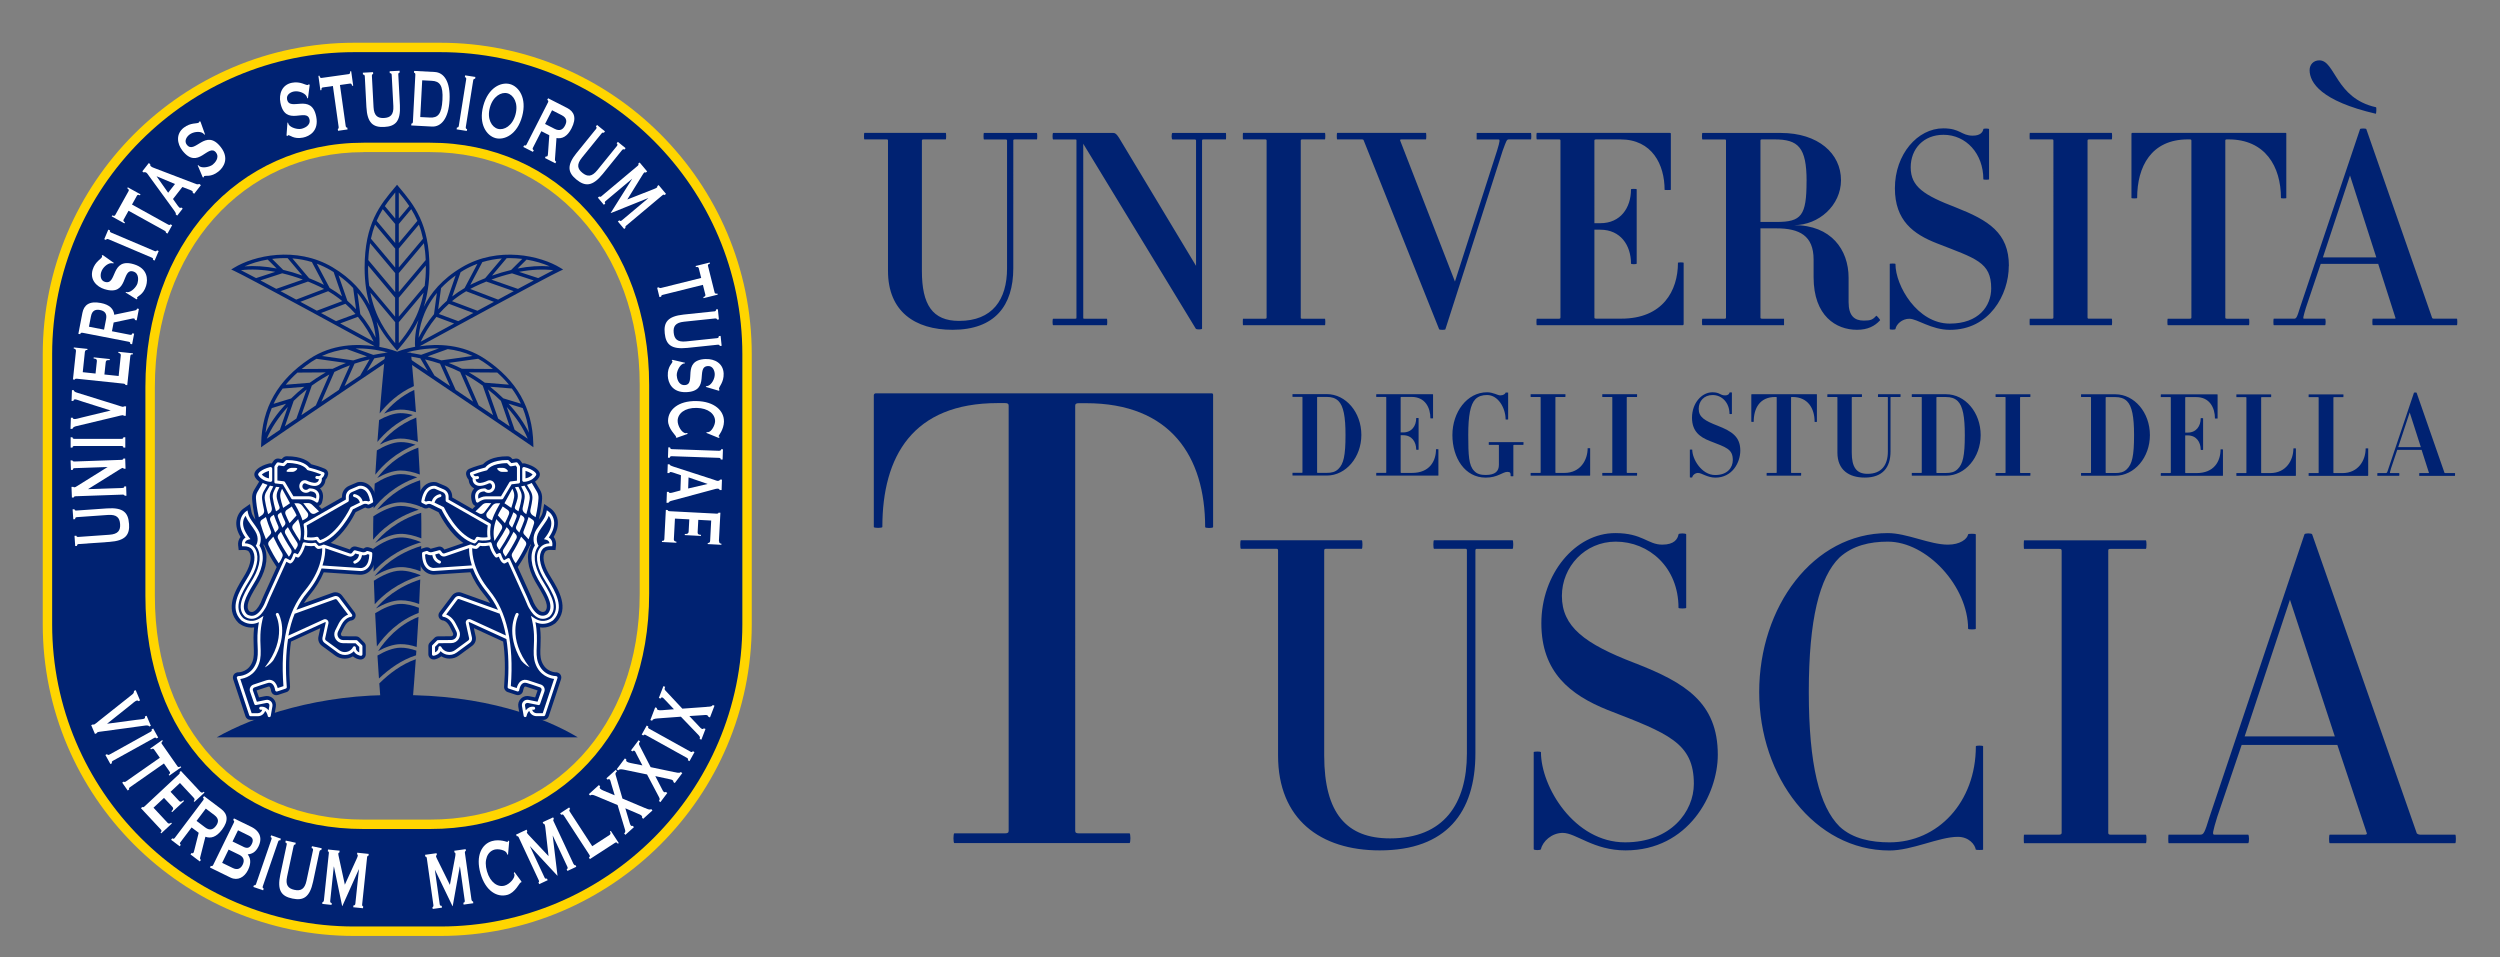
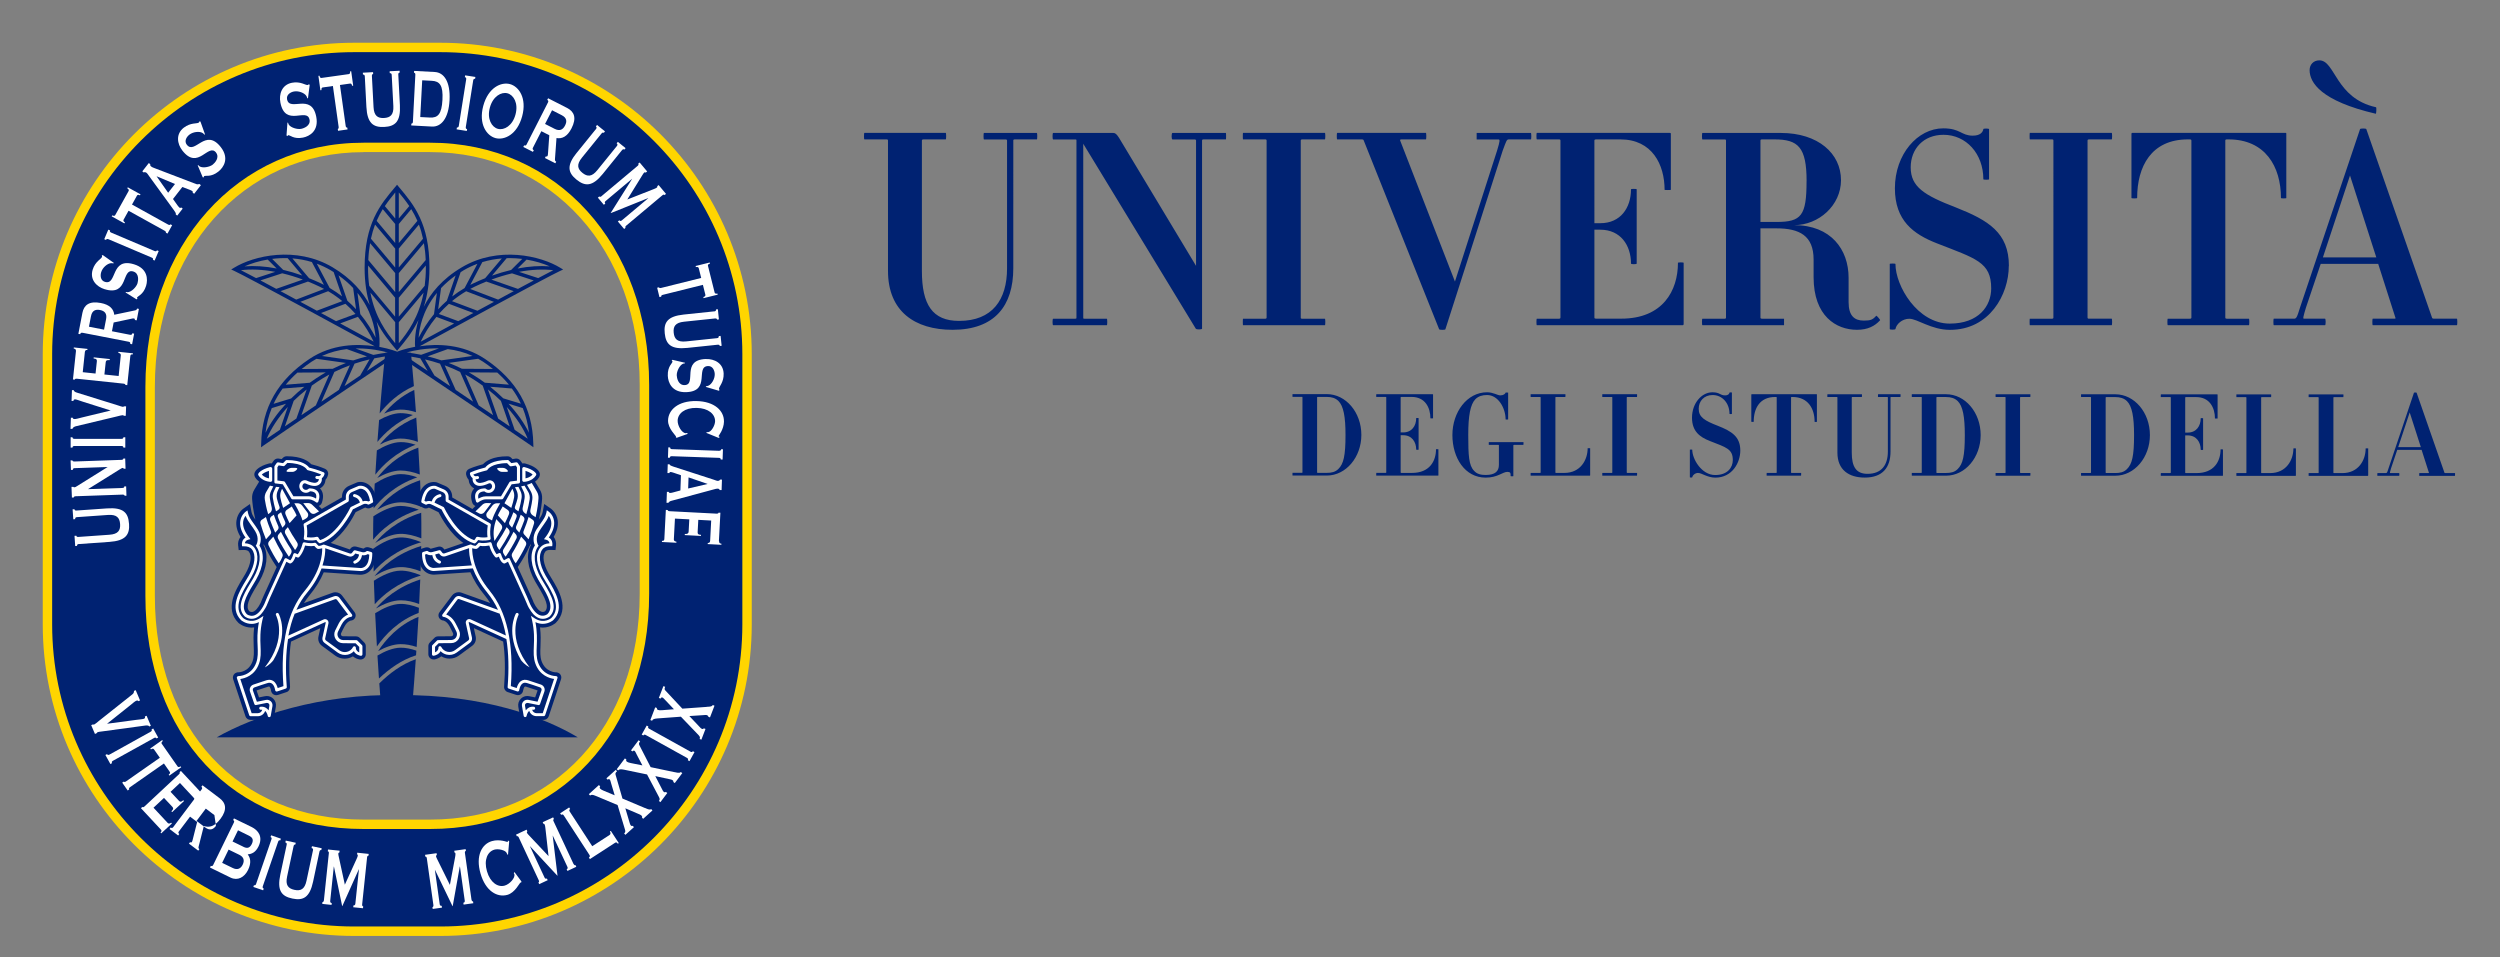
<svg xmlns="http://www.w3.org/2000/svg" id="Livello_1" data-name="Livello 1" viewBox="0 0 500 191.47">
  <rect x="0" y="0" width="500" height="191.47" fill="#808080" stroke="none" />
  <defs>
    <style>
      .cls-1 {
        fill: #002272;
      }

      .cls-2 {
        fill: #fff;
      }

      .cls-3 {
        fill: #ffd500;
      }
    </style>
  </defs>
  <path class="cls-1" d="M484.17,89.43h-4.53l2.3-6.94,2.23,6.94Zm6.82,5.74s.05-.55,0-.55h-1.93c-.09,0-.16-.05-.16-.05l-5.58-16.02c-.02-.07-.51-.07-.53,0l-5.08,15.1c-.28,.9-.32,.96-.53,.96h-1.7s-.05,.55,0,.55h4.34c.07,0,.07-.55,0-.55h-1.79c-.09,0-.07-.14,.18-.96l1.24-3.68h4.87l1.47,4.6s-.02,.05-.09,.05h-1.84s-.05,.55,0,.55h7.12Zm-17.35-.07v-5.42s-.51-.02-.51,0c0,2.34-1.42,4.94-4.66,4.94h-1.68c-.07,0-.11-.02-.11-.09v-15.01c0-.07,.05-.09,.11-.09h1.88s.05-.55,0-.55h-6.94s-.02,.55,0,.55h1.91s.09,.02,.09,.09v15.01c0,.07-.05,.09-.09,.09h-1.91s-.02,.55,0,.55h11.83s.07-.02,.07-.07m-14.45,0v-5.42s-.5-.02-.5,0c0,2.34-1.43,4.94-4.66,4.94h-1.68c-.07,0-.11-.02-.11-.09v-15.01c0-.07,.05-.09,.11-.09h1.88s.05-.55,0-.55h-6.94s-.02,.55,0,.55h1.91s.09,.02,.09,.09v15.01c0,.07-.05,.09-.09,.09h-1.91s-.02,.55,0,.55h11.83s.07-.02,.07-.07m-14.59,0v-5.21s-.48-.05-.48,0c0,2.37-1.29,4.73-4.8,4.73h-2.09c-.14,0-.18-.02-.18-.09v-7.45h.5c1.7,0,2.6,1.31,2.6,2.87,0,.07,.48,.07,.48,0v-6.3s-.48-.05-.48,0c0,1.59-.9,2.87-2.6,2.87h-.5v-7.01c0-.07,.05-.09,.18-.09h2.02c2.69,0,3.75,2.14,3.75,4.28,0,.02,.53,.02,.53,0v-4.76s0-.07-.09-.07h-11.26s-.05,.55,0,.55h1.88c.07,0,.11,.02,.11,.09v15.01c0,.07-.05,.09-.11,.09h-1.88s-.05,.55,0,.55h12.36s.07-.02,.07-.07m-17.79-8.06c0,4.18-.39,5.79-1.43,6.8-.62,.62-1.38,.78-2.32,.78h-1.79c-.09,0-.14-.02-.14-.07v-15.03c0-.07,.05-.09,.14-.09h1.79c.94,0,1.7,.21,2.32,.8,1.03,1.01,1.43,3.15,1.43,6.8m3.17,0c0-4.51-3.1-8.16-6.92-8.16h-6.85s-.02,.55,0,.55h1.88c.07,0,.11,.02,.11,.09v15.01c0,.07-.05,.09-.11,.09h-1.88s-.02,.55,0,.55h6.85c3.82,0,6.92-3.65,6.92-8.13m-23.92,8.13s.05-.55,0-.55h-1.91c-.09,0-.14-.02-.14-.09v-15.01c0-.07,.05-.09,.14-.09h1.91s.05-.55,0-.55h-6.94s-.02,.55,0,.55h1.88c.07,0,.11,.02,.11,.09v15.01c0,.07-.05,.09-.11,.09h-1.88s-.02,.55,0,.55h6.94Zm-13.1-8.13c0,4.18-.39,5.79-1.43,6.8-.62,.62-1.38,.78-2.32,.78h-1.79c-.09,0-.14-.02-.14-.07v-15.03c0-.07,.05-.09,.14-.09h1.79c.94,0,1.7,.21,2.32,.8,1.04,1.01,1.43,3.15,1.43,6.8m3.17,0c0-4.51-3.1-8.16-6.92-8.16h-6.85s-.02,.55,0,.55h1.88c.07,0,.11,.02,.11,.09v15.01c0,.07-.05,.09-.11,.09h-1.88s-.02,.55,0,.55h6.85c3.82,0,6.92-3.65,6.92-8.13m-16.04-7.61s.05-.55,0-.55h-4.48s-.05,.55,0,.55h1.82c.09,0,.14,.02,.14,.09v10.82c0,2.67-1.24,4.46-4.07,4.46-2.25,0-3.15-1.38-3.15-4.23v-11.05c0-.07,.05-.09,.16-.09h1.86s.05-.55,0-.55h-6.89s-.05,.55,0,.55h1.88c.07,0,.12,.02,.12,.09v11.05c0,3.42,2.27,4.98,5.47,4.98,3.59,0,5.15-2.04,5.15-5.21v-10.82c0-.07,.05-.09,.09-.09h1.9Zm-16.71,4.96v-5.44s0-.07-.05-.07h-13s-.07,.05-.07,.07v5.44s.48,.05,.48,0c0-2.67,1.19-4.96,4.3-4.96h.16c.09,0,.14,.02,.14,.09v15.01c0,.07-.05,.09-.14,.09h-1.86s-.05,.55,0,.55h6.87s.05-.55,0-.55h-1.86c-.09,0-.14-.02-.14-.09v-15.01c0-.07,.05-.09,.14-.09h.14c3.1,0,4.43,2.3,4.43,4.96,0,.05,.46,.05,.46,0m-15.32,5.75c0-2.8-1.75-3.86-4.48-4.94-2.69-1.04-3.84-1.75-3.84-3.4,0-1.56,1.08-2.76,2.78-2.76,1.91,0,3.38,1.59,3.38,3.77,0,.05,.48,.05,.48,0v-4.25c0-.07-.5-.07-.48,0-.05,.25-.25,.55-.9,.55-.99,0-1.03-.62-2.51-.62-2.16,0-4.09,2.18-4.09,5.08,0,2.73,1.56,3.88,3.56,4.66,3.29,1.29,4.6,1.59,4.6,3.82,0,1.49-1.06,2.99-3.52,2.99-2.73,0-4.59-3.19-4.59-5.06,0-.05-.48-.05-.48,0v5.51c0,.07,.46,.07,.48,0,.07-.41,.57-.87,1.17-.87,.69,0,1.86,.94,3.45,.94,3.36,0,4.99-2.98,4.99-5.42m-20.66,5.03s.05-.55,0-.55h-1.91c-.09,0-.14-.02-.14-.09v-15.01c0-.07,.05-.09,.14-.09h1.91s.05-.55,0-.55h-6.94s-.02,.55,0,.55h1.88c.07,0,.12,.02,.12,.09v15.01c0,.07-.05,.09-.12,.09h-1.88s-.02,.55,0,.55h6.94Zm-9.37-.07v-5.42s-.5-.02-.5,0c0,2.34-1.43,4.94-4.66,4.94h-1.68c-.07,0-.11-.02-.11-.09v-15.01c0-.07,.05-.09,.11-.09h1.88s.05-.55,0-.55h-6.94s-.02,.55,0,.55h1.91s.09,.02,.09,.09v15.01c0,.07-.05,.09-.09,.09h-1.91s-.02,.55,0,.55h11.83s.07-.02,.07-.07m-13.35-6.09s.05-.55,0-.55h-6.92s-.02,.55,0,.55h1.88c.09,0,.14,.02,.14,.07v3.93c0,1.24-.71,2.02-2.64,2.02-.96,0-1.75-.18-2.34-.85-1.03-1.06-1.15-3.03-1.15-7.14,0-3.84,.41-6.11,1.43-7.17,.64-.62,1.4-.83,2.34-.83,2.21,0,3.7,2.6,3.7,4.87,0,.05,.51,.05,.51,0v-5.35s-.48-.05-.51,0c-.05,.25-.46,.55-1.06,.55-.55,0-1.43-.62-2.64-.62-4.02,0-6.94,3.98-6.94,8.55s2.5,8.52,6.66,8.52c2.41,0,3.38-1.15,4.34-1.15,.6,0,.67,.25,.64,.83,0,.07,.55,.07,.55,.02v-6.18s.05-.07,.14-.07h1.86Zm-17,6.09v-5.21s-.48-.05-.48,0c0,2.37-1.29,4.73-4.8,4.73h-2.09c-.14,0-.18-.02-.18-.09v-7.45h.51c1.7,0,2.6,1.31,2.6,2.87,0,.07,.48,.07,.48,0v-6.3s-.48-.05-.48,0c0,1.59-.9,2.87-2.6,2.87h-.51v-7.01c0-.07,.05-.09,.18-.09h2.02c2.69,0,3.75,2.14,3.75,4.28,0,.02,.53,.02,.53,0v-4.76s0-.07-.09-.07h-11.26s-.05,.55,0,.55h1.88c.07,0,.11,.02,.11,.09v15.01c0,.07-.05,.09-.11,.09h-1.88s-.05,.55,0,.55h12.36s.07-.02,.07-.07m-18.59-8.06c0,4.18-.39,5.79-1.43,6.8-.62,.62-1.38,.78-2.32,.78h-1.79c-.09,0-.14-.02-.14-.07v-15.03c0-.07,.05-.09,.14-.09h1.79c.94,0,1.7,.21,2.32,.8,1.03,1.01,1.43,3.15,1.43,6.8m3.17,0c0-4.51-3.1-8.16-6.92-8.16h-6.85s-.02,.55,0,.55h1.88c.07,0,.11,.02,.11,.09v15.01c0,.07-.05,.09-.11,.09h-1.88s-.02,.55,0,.55h6.85c3.82,0,6.92-3.65,6.92-8.13" />
  <path class="cls-1" d="M475.27,51.48h-10.69l5.42-16.38,5.26,16.38Zm16.11,13.56c.11,0,.11-1.3,0-1.3h-4.56c-.22,0-.38-.11-.38-.11l-13.18-37.81c-.05-.16-1.19-.16-1.25,0l-11.99,35.64c-.65,2.12-.76,2.28-1.25,2.28h-4.01c-.11,0-.11,1.3,0,1.3h10.25c.16,0,.16-1.3,0-1.3h-4.23c-.22,0-.16-.33,.43-2.28l2.93-8.68h11.5l3.47,10.85c.05,0-.05,.11-.22,.11h-4.34c-.11,0-.11,1.3,0,1.3h16.82Zm-34.12-25.44v-12.86c0-.05,0-.16-.11-.16h-30.7c-.11,0-.16,.11-.16,.16v12.86c0,.11,1.14,.11,1.14,0,0-6.29,2.82-11.72,10.14-11.72h.38c.22,0,.33,.05,.33,.22V63.52c0,.16-.11,.22-.33,.22h-4.39c-.11,0-.11,1.3,0,1.3h16.22c.11,0,.11-1.3,0-1.3h-4.39c-.22,0-.33-.05-.33-.22V28.1c0-.16,.11-.22,.33-.22h.33c7.32,0,10.47,5.42,10.47,11.72,0,.11,1.08,.11,1.08,0m-34.93,25.44c.11,0,.11-1.3,0-1.3h-4.5c-.22,0-.33-.05-.33-.22V28.1c0-.16,.11-.22,.33-.22h4.5c.11,0,.11-1.3,0-1.3h-16.38c-.05,0-.05,1.3,0,1.3h4.45c.16,0,.27,.05,.27,.22V63.52c0,.16-.11,.22-.27,.22h-4.45c-.05,0-.05,1.3,0,1.3h16.38Zm-20.56-11.88c0-6.62-4.12-9.11-10.58-11.66-6.35-2.44-9.06-4.12-9.06-8.03,0-3.69,2.55-6.51,6.56-6.51,4.5,0,7.97,3.74,7.97,8.9,0,.11,1.14,.11,1.14,0v-10.03c0-.16-1.19-.16-1.14,0-.11,.6-.6,1.3-2.12,1.3-2.33,0-2.44-1.46-5.91-1.46-5.1,0-9.66,5.15-9.66,11.99,0,6.45,3.69,9.17,8.41,11.01,7.76,3.04,10.85,3.74,10.85,9,0,3.53-2.49,7.05-8.3,7.05-6.45,0-10.85-7.54-10.85-11.93,0-.11-1.14-.11-1.14,0v13.02c0,.16,1.08,.16,1.14,0,.16-.98,1.35-2.06,2.76-2.06,1.63,0,4.39,2.22,8.14,2.22,7.92,0,11.77-7.05,11.77-12.8m-40.45-16.92c0,6.89-1.03,8.14-6.02,8.14h-3.2V28.1c0-.16,.11-.22,.33-.22h2.5c4.72,0,6.4,1.57,6.4,8.35m14.7,27.83c.11-.05-.71-.98-.76-.92-.71,.81-1.14,.98-2.5,.98-1.84,0-3.04-.92-3.04-3.69v-4.88c0-5.64-3.53-10.52-10.9-10.52,4.94,0,9.38-3.96,9.38-9,0-5.32-4.56-9.44-12.04-9.44h-15.68c-.11,0-.11,1.3,0,1.3h4.5c.11,0,.22,.05,.22,.22V63.52c0,.16-.11,.22-.22,.22h-4.5c-.11,0-.11,1.3,0,1.3h16.33v-1.3h-4.39c-.22,0-.33-.05-.33-.22v-17.85h3.2c4.61,0,7.43,1.46,7.43,6.24v3.53c0,7.76,4.5,10.52,8.68,10.52,2.17,0,3.58-.76,4.61-1.9m-39.28,.81v-12.31c0-.11-1.14-.11-1.14,0,0,5.59-3.04,11.17-11.34,11.17h-4.94c-.33,0-.43-.05-.43-.22v-17.57h1.19c4.01,0,6.13,3.09,6.13,6.78,0,.16,1.14,.16,1.14,0v-14.86c0-.11-1.14-.11-1.14,0,0,3.74-2.12,6.78-6.13,6.78h-1.19V28.1c0-.16,.11-.22,.43-.22h4.77c6.35,0,8.84,5.04,8.84,10.09,0,.05,1.25,.05,1.25,0v-11.23c0-.05,0-.16-.22-.16h-26.58c-.11,0-.11,1.3,0,1.3h4.45c.16,0,.27,.05,.27,.22V63.52c0,.16-.11,.22-.27,.22h-4.45c-.11,0-.11,1.3,0,1.3h29.18c.11,0,.16-.05,.16-.16m-30.53-36.99c.11,0,.11-1.3,0-1.3h-10.85v1.3h4.34c.33,0,.38,.16-.27,2.28l-8.41,26.14-10.96-28.21c-.05-.16,.05-.22,.27-.22h4.88c.11,0,.11-1.3,0-1.3h-17.74c-.11,0-.11,1.3,0,1.3h4.88c.27,0,.38,.05,.43,.22l15.08,37.75c.05,.16,1.25,.16,1.25,0l11.45-35.69c.76-2.06,.81-2.28,1.25-2.28h4.39Zm-41.2,37.16c.11,0,.11-1.3,0-1.3h-4.5c-.22,0-.33-.05-.33-.22V28.1c0-.16,.11-.22,.33-.22h4.5c.11,0,.11-1.3,0-1.3h-16.38c-.05,0-.05,1.3,0,1.3h4.45c.16,0,.27,.05,.27,.22V63.52c0,.16-.11,.22-.27,.22h-4.45c-.05,0-.05,1.3,0,1.3h16.38Zm-19.8-37.16c.05,0,.05-1.3,0-1.3h-10.69c-.22,0-.22,1.3,0,1.3h4.39c.22,0,.33,.05,.33,.22v25.06l-15.4-25.6c-.49-.76-.76-.98-1.14-.98h-12.04c-.16,0-.16,1.3,0,1.3h4.39c.27,0,.27,.05,.27,.22V63.52c0,.16,0,.22-.27,.22h-4.39c-.16,0-.16,1.3,0,1.3h10.74c.11,0,.11-1.3,0-1.3h-4.5c-.22,0-.22-.05-.22-.22V28.75l22.51,36.99c.16,.22,1.25,.16,1.25,0V28.1c0-.16,.11-.22,.33-.22h4.45Zm-37.81,0c.11,0,.11-1.3,0-1.3h-10.58c-.11,0-.11,1.3,0,1.3h4.29c.22,0,.33,.05,.33,.22v25.55c0,6.29-2.93,10.52-9.6,10.52-5.32,0-7.43-3.25-7.43-9.98V28.1c0-.16,.11-.22,.38-.22h4.39c.11,0,.11-1.3,0-1.3h-16.27c-.11,0-.11,1.3,0,1.3h4.45c.16,0,.27,.05,.27,.22v26.09c0,8.08,5.37,11.77,12.91,11.77,8.46,0,12.15-4.83,12.15-12.31V28.1c0-.16,.11-.22,.22-.22h4.5Z" />
-   <path class="cls-1" d="M466.96,147.28h-18.03l9.06-27.34,8.97,27.34Zm24.09,21.36c.17,0,.17-1.71,0-1.71h-7.01c-.34,0-.6-.17-.68-.26l-20.93-59.8c-.09-.26-1.45-.26-1.54,0l-18.97,56.47c-1.02,3.33-1.2,3.59-1.88,3.59h-6.32c-.09,0-.09,1.71,0,1.71h15.89c.26,0,.26-1.71,0-1.71h-6.75c-.43,0-.34-.51,.6-3.59l4.87-14.35h19.14l5.9,17.68c.08,.08-.09,.26-.34,.26h-7.09c-.17,0-.17,1.71,0,1.71h25.12Zm-61.88,0c.17,0,.17-1.71,0-1.71h-7.09c-.26,0-.43-.09-.43-.34v-56.47c0-.34,.17-.34,.43-.34h7.09c.17,0,.17-1.71,0-1.71h-24.35c-.09,0-.09,1.71,0,1.71h7c.26,0,.51,0,.51,.34v56.47c0,.26-.26,.34-.51,.34h-7c-.09,0-.09,1.71,0,1.71h24.35Zm-32.55,1.28v-20.67c0-.17-1.45-.17-1.45,0,0,11.19-7.6,19.22-17.26,19.22-3.59,0-7.35-.68-10-3.16-4.02-4.01-6.15-12.39-6.15-26.91s2.14-22.98,6.15-26.91c2.65-2.39,6.07-3.16,9.65-3.16,7.86,0,16.06,8.97,16.06,17.43,0,.17,1.54,.17,1.54,0v-18.88c0-.17-1.54-.17-1.54,0-.17,.94-1.62,2.05-4.02,2.05-3.67,0-8.2-2.31-12.05-2.31-14.95,0-25.71,14.78-25.71,31.78s11.11,31.7,26.06,31.7c4.53,0,9.91-2.73,13.67-2.73,2.22,0,3.42,1.54,3.59,2.56,.09,.09,1.45,.09,1.45,0m-53.05-18.97c0-10.42-6.49-14.44-16.66-18.37-10-3.84-14.52-7.26-14.52-13.41,0-5.81,4.61-10.85,10.76-10.85,6.66,0,12.56,5.13,12.56,13.24,0,.17,1.54,.17,1.54,0v-14.69c0-.26-1.54-.26-1.54,0-.17,.94-.85,2.05-3.25,2.05-2.91,0-3.93-2.31-9.4-2.31-8.03,0-14.78,8.2-14.78,18.03s5.81,14.35,13.24,17.34c12.13,4.7,17.26,6.58,17.26,14.78,0,5.55-4.61,11.7-13.75,11.7-10.17,0-16.83-11.11-16.83-18.03,0-.17-1.45-.17-1.45,0v19.39c0,.26,1.45,.26,1.45,0,.34-1.54,2.14-3.25,4.36-3.25,2.65,0,6.15,3.5,12.56,3.5,12.56,0,18.45-11.19,18.45-19.14m-41.04-41.18c.17,0,.17-1.71,0-1.71h-15.72c-.17,0-.17,1.71,0,1.71h6.15c.34,0,.43,0,.43,.34v40.58c0,10.08-4.61,17-15.38,17-8.63,0-13.16-4.96-13.16-16.57v-41.01c0-.34,.17-.34,.6-.34h6.92c.17,0,.17-1.71,0-1.71h-24.18c-.17,0-.17,1.71,0,1.71h7c.26,0,.43,0,.43,.34v41.01c0,12.73,8.46,18.97,20.33,18.97,13.33,0,19.14-7.6,19.14-19.39v-40.58c0-.34,.17-.34,.34-.34h7.09Zm-59.9-4.36v-26.36c0-.12,0-.37-.24-.37h-67.25c-.24,0-.37,.24-.37,.37v26.36c0,.24,1.71,.24,1.71,0,0-14.16,6.1-24.78,23.07-24.78h1.46c.49,0,.73,.12,.73,.49v85.07c0,.37-.24,.49-.73,.49h-10.13c-.24,0-.24,1.95,0,1.95h35.03c.24,0,.24-1.95,0-1.95h-10.13c-.49,0-.73-.12-.73-.49V81.13c0-.37,.24-.49,.73-.49h1.46c16.84,0,23.8,10.62,23.8,24.78,0,.24,1.59,.24,1.59,0" />
  <path class="cls-1" d="M475.21,21.45c-8.14-1.79-8.14-9.38-11.34-9.38-1.19,0-1.95,.87-1.95,1.95,0,2.5,2.28,6.18,13.24,8.73,.11,0,.16-1.25,.05-1.3" />
  <path class="cls-1" d="M75.45,95.59c1.47-.82,3.1-1.46,4.62-1.49,1.28,0,2.62,.32,3.89,.8-.09-1.79-.19-3.6-.3-5.38-4.14,1.51-6.78,4.17-8.21,6.07" />
  <path class="cls-1" d="M83.45,95.47c-1.12-.41-2.27-.66-3.38-.65-1.67,.03-3.53,.9-5.13,1.91-.09,1.69-.16,3.35-.22,4.94,1.47-1.87,4.25-4.63,8.72-6.2" />
  <path class="cls-1" d="M84.11,114.26c.06-1.72,.11-3.42,.13-5.07-5.07,1.55-8,4.4-9.33,6.02,1.61-.97,3.44-1.76,5.15-1.79,1.32-.03,2.72,.32,4.05,.84" />
  <path class="cls-1" d="M75.38,101.99c1.49-.84,3.14-1.5,4.69-1.52,1.35-.03,2.79,.34,4.14,.87-.05-1.71-.11-3.48-.19-5.29-4.41,1.47-7.18,4.12-8.64,5.95" />
  <path class="cls-1" d="M75.03,122.63c.11,2.3,.23,4.54,.35,6.66,1.62-2.32,4.32-5.2,8.35-6.7,.02-.34,.04-.69,.06-1.03-1.23-.48-2.51-.8-3.71-.78-1.64,.03-3.46,.87-5.04,1.86" />
  <path class="cls-1" d="M82.58,83c-.84-.24-1.7-.38-2.51-.37-1.34,.02-2.84,.6-4.25,1.37,0,0,0,0,0,.01-.11,1.41-.23,2.87-.34,4.37,1.47-1.79,3.77-3.96,7.1-5.38" />
  <path class="cls-1" d="M75.02,108.61c1.58-1,3.38-1.81,5.05-1.84,1.38-.02,2.83,.36,4.2,.9,0-1.02,.01-2.01,0-2.97,0-.7-.02-1.42-.03-2.15-4.93,1.53-7.85,4.37-9.22,6.06" />
  <path class="cls-1" d="M84.23,108.44c-1.36-.57-2.8-.98-4.15-.95-1.78,.03-3.77,1.08-5.44,2.25,.02,1.49,.05,3.02,.09,4.58,1.54-1.76,4.52-4.41,9.51-5.87" />
  <path class="cls-1" d="M83.77,101.94c-1.22-.47-2.51-.75-3.7-.76-1.77,.03-3.74,1-5.4,2.08-.01,.53-.03,1.05-.03,1.56-.02,1-.02,2.05-.02,3.12,1.46-1.76,4.33-4.46,9.14-6" />
  <path class="cls-1" d="M75.6,130.23c1.43-.78,3-1.38,4.47-1.4,1.07-.02,2.18,.2,3.26,.56,.13-1.92,.25-3.94,.37-6.02-4.02,1.6-6.62,4.62-8.09,6.87" />
  <path class="cls-1" d="M75.19,121.69c1.54-.89,3.27-1.61,4.88-1.63,.04,0,.08,0,.12,0,1.2,0,2.45,.3,3.64,.74,.08-1.63,.16-3.27,.22-4.9-4.64,1.48-7.45,4.11-8.86,5.79" />
  <path class="cls-1" d="M82.78,77.22c-.33-4.02-.58-6.67-.58-6.67h-5.15s-.55,5.23-1.12,12.13c1.51-1.93,3.74-4.08,6.85-5.46" />
  <path class="cls-1" d="M75.86,136.68c.29,4.12,.51,6.79,.51,6.79h5.88s.44-4.88,.91-11.62c-2.81,.96-5.31,2.87-7.3,4.83" />
  <path class="cls-1" d="M76.79,82.73c1.1-.48,2.23-.8,3.28-.81,1.02-.02,2.08,.19,3.12,.52-.12-1.59-.23-3.09-.34-4.46-2.66,1.23-4.65,3.06-6.05,4.76" />
  <path class="cls-1" d="M83.26,83.51c-3.47,1.38-5.85,3.6-7.31,5.41,1.33-.69,2.76-1.19,4.11-1.21,1.15-.02,2.36,.25,3.52,.66-.11-1.67-.22-3.29-.33-4.85" />
  <path class="cls-1" d="M84.08,115.14s0-.07,0-.11c-1.32-.54-2.71-.93-4.01-.9-1.73,.03-3.66,.96-5.3,2.02,.05,1.56,.11,3.14,.18,4.7,1.58-1.79,4.47-4.29,9.12-5.71" />
  <path class="cls-1" d="M75.05,94.95c1.5-1.92,4.09-4.47,8.07-6-1.02-.34-2.05-.55-3.03-.53-1.53,.03-3.21,.76-4.72,1.66-.11,1.62-.22,3.25-.31,4.88" />
  <path class="cls-1" d="M83.27,130.13c-1.06-.37-2.15-.61-3.2-.59-1.49,.03-3.11,.71-4.58,1.57,.1,1.65,.2,3.19,.3,4.59,2.04-1.92,4.56-3.75,7.42-4.64,.02-.31,.04-.62,.06-.94" />
  <path class="cls-1" d="M128.96,118.77c0,26.23-16.64,46.1-42.86,46.1h-13.3c-26.23,0-42.69-19.45-42.69-45.68v-41.79c0-26.23,16.47-47.91,42.69-47.91h13.3c26.23,0,42.86,21.26,42.86,47.49v41.79ZM88.04,9.49h-17.18c-33.9,0-61.37,27.48-61.37,61.37v54.01c0,33.9,27.48,61.37,61.37,61.37h17.18c33.9,0,61.37-27.48,61.37-61.37v-54.01c0-33.9-27.48-61.37-61.37-61.37" />
  <path class="cls-2" d="M97.97,21.53c.61-2.27,2.29-3.2,3.52-2.87,1.23,.33,2.22,1.97,1.61,4.24-.61,2.27-2.29,3.2-3.52,2.87-1.23-.33-2.22-1.97-1.61-4.24m1.12,6.09c1.76,.47,4.35-.68,5.34-4.36,.99-3.67-.68-5.97-2.44-6.44-1.76-.47-4.35,.68-5.34,4.36-.98,3.67,.69,5.97,2.45,6.44" />
  <path class="cls-2" d="M110.41,22.05l1.92,.98c1.07,.54,1.08,1.29,.68,2.07-.4,.78-1.01,1.21-2.08,.67l-1.92-.98,1.4-2.74Zm-3.82,8.32l.17-.33c-.26-.13-.28-.28-.17-.5l1.68-3.3,1.59,.81-.25,3.51c-.02,.32-.03,.5-.1,.63-.06,.11-.22,.15-.35,.08l-.17,.33,2.08,1.06,.17-.33c-.12-.06-.27-.16-.25-.45l.31-4.27c1.13,.2,2.17-.31,3-1.93,1.08-2.11,.54-3.36-.88-4.09l-3.8-1.94-.17,.33c.22,.11,.27,.28,.15,.5l-4.28,8.41c-.11,.22-.27,.28-.49,.17l-.17,.33,1.92,.98Z" />
  <path class="cls-2" d="M115.33,30.57c-2.05,2.54-1.74,3.97-.02,5.36,1.72,1.39,3.18,1.4,5.24-1.14l3.86-4.77c.16-.19,.32-.22,.47-.1l.24-.29-1.55-1.26-.24,.29c.2,.17,.21,.33,.06,.53l-3.93,4.85c-1.1,1.36-1.99,1.33-2.98,.53-.99-.8-1.2-1.67-.1-3.03l3.93-4.85c.16-.19,.32-.22,.45-.12l.24-.29-1.59-1.29-.24,.29c.19,.15,.19,.32,.04,.51l-3.86,4.77Z" />
  <path class="cls-2" d="M120.31,39.24c-.19,.16-.36,.16-.45,.05l-.29,.24,1.2,1.43,.29-.24c-.15-.18-.13-.35,.06-.51l5.3-4.45v.02s-4.28,6.81-4.28,6.81l.02,.03,7.47-3,.02,.02-5.29,4.44c-.19,.16-.36,.16-.5-.02l-.29,.24,1.26,1.5,.28-.24c-.09-.1-.06-.27,.13-.43l7.26-6.09c.19-.16,.33-.13,.41-.02l.29-.24-1.48-1.77-.29,.24c.06,.08,.06,.16-.07,.27-.13,.11-.31,.18-.66,.32l-5.24,2.06,2.99-4.84c.14-.22,.26-.43,.37-.53,.13-.11,.26-.07,.32,0l.29-.24-1.5-1.79-.29,.24c.09,.11,.1,.24-.09,.41l-7.26,6.09Z" />
  <path class="cls-2" d="M139.74,53.59l.5,2-8.03,2c-.24,.06-.39-.02-.42-.13l-.36,.09,.46,1.87,.36-.09c-.04-.16,.05-.3,.3-.36l8.03-2,.5,2c.03,.14-.04,.35-.41,.44l.05,.22,2.82-.7-.05-.22c-.36,.09-.53-.05-.56-.19l-1.34-5.37c-.04-.14,.04-.35,.41-.43l-.05-.22-2.83,.7,.06,.22c.36-.09,.52,.05,.56,.19" />
  <path class="cls-2" d="M142.85,62.27l-6.1,.64c-3.25,.34-4.04,1.58-3.8,3.77,.23,2.2,1.26,3.24,4.51,2.9l6.1-.64c.25-.03,.38,.07,.4,.26l.37-.04-.21-1.98-.37,.04c.03,.26-.08,.38-.33,.41l-6.2,.65c-1.74,.18-2.35-.47-2.48-1.73-.13-1.27,.33-2.03,2.07-2.21l6.2-.65c.25-.03,.38,.07,.4,.23l.37-.04-.21-2.03-.37,.04c.02,.24-.09,.36-.33,.39" />
  <path class="cls-2" d="M141.19,71.8c-5.09,.18-1.73,5.13-4.27,5.22-1.27,.04-1.55-1.41-1.57-1.95-.03-.79,.57-2.04,1.25-2.32,.1-.04,.2-.06,.33-.06l.1-.13-2.54-.6-.16,.18c.08,.03,.17,.09,.17,.16,.01,.37-1.01,.93-.94,2.85,.05,1.35,.82,3.38,3.69,3.28,4.98-.17,1.73-5.13,4.37-5.22,.91-.03,1.3,.87,1.33,1.6,.03,.96-.61,2.03-1.25,2.32-.12,.05-.29,.1-.47,.12l-.08,.13,2.62,.77,.16-.16c-.09-.05-.13-.12-.13-.24-.02-.42,.99-1.29,.93-3.03-.07-2.07-1.83-2.97-3.55-2.91" />
  <path class="cls-2" d="M144.79,84.3c.04-2.11-1.84-4.02-5.52-4.09-3.68-.06-5.62,1.79-5.66,3.89-.03,1.61,1.59,3.03,1.59,3.22,0,.05-.02,.09-.02,.14l.16,.1,2.22-.79-.16-.18c-.06,.02-.17,.05-.25,.05-.77-.02-1.64-1.46-1.62-2.51,.03-1.41,1.4-2.6,3.79-2.55,2.39,.04,3.72,1.27,3.7,2.68-.02,.82-.74,2.1-1.37,2.16-.1,.01-.19,.02-.27,.02l-.15,.12,2.5,1.02,.25-.18c-.08-.04-.27-.1-.27-.18,0-.06,.27-.37,.53-.88,.26-.51,.54-1.21,.56-2.05" />
  <path class="cls-2" d="M143.82,90.16l-9.43-.33c-.25,0-.37-.13-.36-.34l-.37-.02-.07,2.07h.38c0-.2,.14-.31,.39-.3l9.43,.33c.25,0,.37,.13,.36,.34h.37s.07-2.06,.07-2.06h-.37c0,.2-.14,.31-.39,.3" />
  <path class="cls-2" d="M143.78,108.23l.3-5.68-.37-.02c0,.11-.14,.22-.39,.2l-9.42-.49c-.25-.01-.37-.13-.36-.24l-.37-.02-.3,5.8c-.02,.25-.07,.42-.48,.4v.22s2.89,.15,2.89,.15v-.22c-.32-.02-.52-.2-.51-.45l.22-4.16,2.87,.15-.13,2.44c-.02,.32-.15,.52-.77,.49v.22s3.23,.17,3.23,.17v-.22c-.61-.03-.68-.24-.66-.56l.13-2.44,2.58,.14-.21,4.04c-.02,.35-.19,.46-.48,.45v.22s2.73,.14,2.73,.14v-.22c-.28-.02-.48-.15-.46-.5" />
  <path class="cls-2" d="M29.82,145.31l.35-.15-.85-2.01-.35,.15c.09,.21,.04,.36-.17,.45-.21,.09-.85,.13-1.6,.23l-5.79,.77,4.64-3.7c.55-.45,.93-.79,1.2-.9,.25-.11,.38-.01,.42,.09l.34-.15-.87-2.06-.34,.15c0,.3-.07,.48-.3,.67l-6.6,5.24c-.5,.41-.89,.73-1,.78-.1,.04-.24,.08-.31,.01l-.35,.15,.75,1.76,.35-.15c.05-.09,.09-.16,.22-.22,.11-.05,.48-.08,1.04-.16l8.31-1.13c.26-.03,.8-.14,.93,.17" />
  <path class="cls-2" d="M30.83,147.59c.22-.12,.38-.08,.48,.1l.33-.18-1-1.81-.33,.18c.1,.19,.05,.34-.17,.46l-8.25,4.58c-.22,.12-.38,.08-.48-.1l-.33,.18,1,1.81,.33-.18c-.1-.19-.05-.35,.17-.47l8.25-4.57Z" />
  <path class="cls-2" d="M32.78,152.69l1.18,1.69c.09,.12,.08,.34-.22,.55l.13,.19,2.38-1.67-.13-.18c-.31,.22-.51,.14-.6,.02l-3.17-4.54c-.09-.12-.08-.34,.22-.55l-.13-.18-2.38,1.67,.13,.19c.31-.22,.51-.14,.6-.02l1.18,1.69-6.78,4.74c-.2,.14-.37,.12-.44,.03l-.31,.21,1.1,1.57,.31-.22c-.09-.13-.06-.3,.15-.44l6.78-4.74Z" />
  <path class="cls-2" d="M34.22,164.53c-.24,.23-.51,.24-.68,.06l-2.84-3.05,2.1-1.96,1.67,1.79c.22,.24,.27,.47-.19,.89l.15,.16,2.37-2.21-.15-.16c-.46,.42-.65,.34-.87,.1l-1.67-1.79,1.88-1.76,2.76,2.96c.24,.25,.2,.46-.01,.66l.15,.16,2.01-1.87-.15-.16c-.21,.2-.45,.25-.69,0l-3.88-4.16-.27,.25c.08,.08,.06,.25-.12,.42l-6.9,6.44c-.18,.17-.35,.17-.43,.09l-.27,.25,3.96,4.25c.17,.18,.26,.34-.05,.62l.15,.16,2.13-1.98-.16-.16Z" />
-   <path class="cls-2" d="M43.19,165.18c-.53,.7-1.21,1.02-2.16,.3l-1.72-1.3,1.85-2.46,1.72,1.3c.96,.72,.83,1.46,.31,2.16m1.19,.79c1.43-1.89,1.11-3.22-.16-4.18l-3.41-2.57-.23,.3c.2,.15,.21,.32,.06,.52l-5.68,7.54c-.15,.2-.31,.23-.51,.08l-.23,.3,1.72,1.3,.22-.3c-.23-.17-.22-.32-.07-.52l2.23-2.95,1.42,1.07-.86,3.41c-.08,.31-.12,.49-.2,.6-.08,.1-.24,.11-.36,.02l-.22,.3,1.86,1.4,.23-.3c-.11-.08-.24-.2-.16-.49l1.05-4.15c1.08,.4,2.2,.07,3.29-1.38" />
+   <path class="cls-2" d="M43.19,165.18c-.53,.7-1.21,1.02-2.16,.3l-1.72-1.3,1.85-2.46,1.72,1.3m1.19,.79c1.43-1.89,1.11-3.22-.16-4.18l-3.41-2.57-.23,.3c.2,.15,.21,.32,.06,.52l-5.68,7.54c-.15,.2-.31,.23-.51,.08l-.23,.3,1.72,1.3,.22-.3c-.23-.17-.22-.32-.07-.52l2.23-2.95,1.42,1.07-.86,3.41c-.08,.31-.12,.49-.2,.6-.08,.1-.24,.11-.36,.02l-.22,.3,1.86,1.4,.23-.3c-.11-.08-.24-.2-.16-.49l1.05-4.15c1.08,.4,2.2,.07,3.29-1.38" />
  <path class="cls-2" d="M48.65,169.34l-2.14-1.04,1.09-2.24,2.14,1.05c.67,.33,1.07,.75,.62,1.69-.46,.93-1.04,.88-1.71,.55m-.11,3.58c-.39,.8-1.05,1.13-1.97,.68l-2.14-1.04,1.29-2.65,2.14,1.04c.92,.45,1.07,1.17,.68,1.97m1.03-2.06c.77-.07,1.54-.38,2.12-1.56,.95-1.94,0-3.24-1.39-3.92l-3.51-1.71-.16,.34c.21,.1,.26,.27,.15,.49l-4.14,8.48c-.11,.22-.27,.29-.48,.18l-.16,.34,4.11,2.01c1.41,.69,2.77-.04,3.5-1.53,.69-1.42,.48-2.4-.05-3.08l.02-.04Z" />
  <path class="cls-2" d="M56.19,167.74l-1.96-.68-.12,.35c.2,.07,.27,.22,.18,.46l-3.07,8.92c-.08,.24-.23,.32-.43,.25l-.12,.35,1.96,.67,.12-.35c-.2-.07-.27-.22-.19-.46l3.07-8.92c.08-.24,.23-.32,.43-.25l.12-.35Z" />
  <path class="cls-2" d="M62.31,169.61c.26,.05,.34,.2,.29,.44l-1.3,6.1c-.36,1.71-1.17,2.09-2.42,1.82-1.24-.27-1.83-.94-1.46-2.65l1.3-6.1c.05-.24,.19-.34,.35-.31l.08-.36-2-.43-.08,.37c.23,.05,.32,.19,.27,.44l-1.28,6c-.68,3.19,.25,4.33,2.41,4.78,2.16,.46,3.47-.2,4.15-3.39l1.27-6c.05-.24,.19-.34,.37-.3l.08-.37-1.95-.41-.08,.37Z" />
  <path class="cls-2" d="M71.42,170.88c.1,0,.15,.08,.14,.24-.02,.17-.1,.35-.25,.69l-2.34,5.13-1.21-5.56c-.05-.26-.11-.49-.1-.64,.02-.17,.14-.24,.22-.23l.04-.37-2.32-.24-.04,.37c.14,.01,.24,.11,.21,.36l-.99,9.43c-.03,.25-.15,.36-.29,.35l-.04,.37,1.86,.2,.04-.37c-.24-.03-.33-.16-.31-.41l.72-6.88h.03s1.64,7.89,1.64,7.89h.04s3.29-7.34,3.29-7.34h.03s-.72,6.87-.72,6.87c-.03,.25-.15,.36-.38,.34l-.04,.37,1.95,.2,.04-.37c-.14-.02-.24-.15-.21-.4l.99-9.43c.03-.25,.15-.32,.28-.3l.04-.37-2.29-.24-.04,.37Z" />
  <path class="cls-2" d="M94.3,179.95l-1.32-9.39c-.03-.25,.07-.35,.2-.36l-.05-.37-2.28,.32,.05,.37c.1-.01,.17,.04,.19,.2s-.01,.36-.07,.72l-1.04,5.54-2.52-5.1c-.11-.24-.23-.45-.25-.6-.02-.16,.08-.26,.16-.27l-.05-.37-2.31,.32,.05,.37c.14-.02,.26,.05,.3,.29l1.32,9.39c.03,.25-.06,.39-.19,.41l.05,.37,1.85-.26-.05-.37c-.24,.03-.36-.08-.4-.32l-.96-6.86h.02s3.5,7.25,3.5,7.25h.04s1.42-7.93,1.42-7.93h.03s.96,6.83,.96,6.83c.03,.25-.06,.39-.28,.42l.05,.37,1.94-.27-.05-.37c-.14,.02-.26-.09-.3-.34" />
  <path class="cls-2" d="M102.75,174.61c.04,.05,.09,.15,.12,.23,.21,.74-.92,1.99-1.93,2.28-1.35,.39-2.89-.58-3.55-2.87-.66-2.3,.13-3.93,1.49-4.32,.79-.23,2.22,.1,2.46,.68,.04,.1,.08,.17,.1,.25l.16,.11,.24-2.69-.25-.19c-.01,.09-.02,.29-.09,.31-.06,.02-.43-.16-.99-.25-.56-.1-1.32-.16-2.12,.07-2.03,.58-3.31,2.94-2.29,6.47,1.01,3.54,3.35,4.86,5.38,4.28,1.55-.44,2.44-2.41,2.62-2.46,.05-.01,.09,0,.14-.02l.05-.19-1.4-1.89-.12,.21Z" />
  <path class="cls-2" d="M114.71,172.81l-4.01-8.59c-.11-.23-.04-.35,.09-.41l-.16-.34-2.09,.97,.16,.34c.09-.04,.17-.01,.24,.14,.07,.15,.09,.35,.14,.71l.63,5.6-3.9-4.15c-.17-.19-.35-.36-.41-.5-.07-.15,0-.27,.08-.31l-.16-.34-2.11,.99,.16,.34c.12-.06,.26-.03,.37,.2l4.01,8.59c.11,.23,.06,.39-.07,.44l.16,.34,1.7-.79-.16-.34c-.22,.1-.37,.03-.47-.19l-2.93-6.27h.02s5.47,5.9,5.47,5.9l.03-.02-.96-7.99h.02s2.92,6.24,2.92,6.24c.11,.23,.06,.39-.15,.48l.16,.34,1.77-.83-.16-.34c-.13,.06-.28,0-.38-.23" />
  <path class="cls-2" d="M121.98,166.3c.18,.28,.15,.55-.06,.69l-3.47,2.25-4.51-6.94c-.13-.21-.11-.38,.09-.5l-.2-.31-1.8,1.17,.2,.31c.22-.14,.38-.1,.52,.11l5.14,7.91c.14,.21,.11,.37-.11,.52l.2,.31,4.98-3.23c.21-.14,.38-.2,.61,.15l.19-.12-1.59-2.44-.19,.12Z" />
  <path class="cls-2" d="M128.98,161.6l-4.49-1.89-1.37-4.75c-.09-.28,0-.44,.29-.71l-.25-.28-1.88,1.69,.25,.28c.16-.14,.31-.16,.43-.02,.1,.11,.18,.42,.29,.83l.69,2.31-2.19-.91c-.32-.13-.59-.28-.71-.42-.14-.15-.11-.35,0-.44l-.25-.28-2.02,1.82,.25,.28c.23-.21,.52-.19,1.13,.07l4.37,1.83,1.48,4.91c.12,.39,.06,.56-.17,.77l.25,.28,1.71-1.54-.25-.28c-.1,.09-.26,.06-.37-.06-.14-.15-.23-.5-.29-.69l-.81-2.74,2.52,1.08c.32,.13,.58,.24,.71,.37,.13,.14,.18,.29,.08,.38l.25,.28,1.86-1.68-.25-.28c-.3,.27-.92-.09-1.24-.22" />
  <path class="cls-2" d="M134.89,154.43l-4.76-1-2.26-4.4c-.14-.26-.09-.43,.15-.75l-.3-.23-1.52,2.02,.3,.22c.13-.17,.27-.22,.42-.11,.12,.09,.26,.38,.44,.76l1.12,2.14-2.33-.47c-.34-.07-.63-.16-.78-.28-.16-.13-.17-.32-.09-.43l-.3-.22-1.64,2.17,.3,.23c.19-.25,.47-.28,1.13-.15l4.64,.96,2.39,4.53c.19,.36,.17,.53-.02,.78l.3,.23,1.38-1.83-.3-.23c-.08,.11-.24,.11-.38,.02-.17-.13-.32-.44-.41-.63l-1.31-2.54,2.68,.58c.34,.07,.61,.12,.76,.23,.15,.11,.23,.25,.15,.36l.3,.23,1.51-2-.3-.22c-.24,.32-.92,.08-1.26,.02" />
  <path class="cls-2" d="M138.09,150.33l-8.25-4.58c-.22-.12-.28-.28-.17-.46l-.33-.18-1,1.81,.33,.18c.1-.19,.27-.22,.48-.1l8.25,4.58c.22,.12,.27,.28,.17,.47l.33,.18,1-1.81-.33-.18c-.1,.19-.27,.22-.49,.1" />
  <path class="cls-2" d="M141.33,141.38l-4.86,.35-3.38-3.61c-.21-.21-.21-.39-.06-.76l-.35-.13-.91,2.36,.35,.13c.08-.2,.2-.28,.37-.22,.14,.05,.36,.3,.64,.6l1.66,1.75-2.37,.19c-.34,.03-.65,.02-.82-.05-.19-.07-.26-.26-.21-.39l-.35-.13-.97,2.54,.35,.14c.11-.29,.38-.4,1.04-.46l4.72-.35,3.55,3.7c.28,.3,.31,.47,.2,.76l.35,.13,.82-2.14-.35-.13c-.05,.13-.2,.18-.35,.12-.2-.07-.43-.34-.57-.49l-1.96-2.08,2.74-.18c.34-.03,.62-.06,.8,.01,.17,.07,.29,.18,.24,.31l.35,.13,.9-2.34-.35-.14c-.14,.37-.86,.34-1.21,.36" />
  <path class="cls-2" d="M61.91,23.92c.24,1.24-1.15,1.75-1.69,1.85-.77,.15-2.11-.25-2.48-.87-.06-.09-.09-.19-.11-.32l-.14-.08-.19,2.6,.2,.13c.02-.09,.07-.18,.13-.19,.37-.07,1.08,.85,2.96,.48,1.32-.26,3.21-1.34,2.66-4.16-.95-4.9-5.34-.91-5.84-3.5-.17-.9,.65-1.42,1.37-1.56,.94-.18,2.1,.29,2.48,.87,.07,.11,.14,.27,.19,.45l.14,.06,.35-2.71-.18-.14c-.03,.09-.1,.15-.22,.17-.42,.08-1.44-.78-3.14-.45-2.03,.39-2.65,2.27-2.32,3.97,.97,5,5.34,.91,5.82,3.4" />
  <path class="cls-2" d="M64.29,18.03c-.05-.37,.1-.52,.25-.54l2.04-.29,1.15,8.19c.03,.25-.06,.39-.17,.4l.05,.37,1.9-.27-.05-.37c-.16,.02-.29-.08-.32-.33l-1.15-8.19,2.04-.29c.15-.02,.34,.08,.39,.45l.22-.03-.4-2.88-.22,.03c.05,.37-.1,.52-.25,.54l-5.48,.77c-.15,.02-.34-.08-.39-.45l-.22,.03,.4,2.88,.22-.03Z" />
  <path class="cls-2" d="M79.66,14.91c-.01-.25,.09-.38,.28-.39l-.02-.37-1.99,.1,.02,.38c.26-.01,.38,.1,.39,.35l.33,6.23c.09,1.74-.59,2.32-1.86,2.39-1.27,.07-2.01-.44-2.1-2.18l-.33-6.23c-.01-.25,.09-.38,.25-.39l-.02-.37-2.04,.11,.02,.37c.24-.01,.36,.11,.37,.36l.32,6.12c.17,3.26,1.37,4.11,3.57,4s3.3-1.09,3.13-4.35l-.32-6.12Z" />
  <path class="cls-2" d="M92.98,15.44c.21,.03,.3,.17,.26,.42l-1.48,9.32c-.04,.25-.17,.35-.38,.32l-.06,.37,2.04,.32,.06-.37c-.21-.03-.3-.17-.26-.42l1.48-9.32c.04-.25,.17-.35,.38-.32l.06-.37-2.05-.32-.06,.37Z" />
  <path class="cls-2" d="M25.8,104.73c-.15-2.2-1.15-3.28-4.4-3.05l-6.12,.43c-.25,.02-.38-.09-.39-.27l-.37,.03,.14,1.99,.37-.03c-.02-.26,.1-.38,.35-.4l6.22-.44c1.74-.12,2.33,.55,2.42,1.82,.09,1.27-.4,2.02-2.14,2.14l-6.22,.44c-.25,.02-.38-.09-.39-.25l-.37,.03,.14,2.04,.37-.03c-.02-.24,.1-.36,.35-.37l6.12-.43c3.25-.23,4.09-1.44,3.93-3.64" />
  <path class="cls-2" d="M15.11,99.25l9.43-.33c.25,0,.38,.1,.38,.22h.37s-.06-1.86-.06-1.86h-.37c0,.19-.11,.31-.36,.31l-6.9,.24,6.47-4.03c.22-.14,.37-.21,.47-.22,.12,0,.19,.07,.19,.16h.38s-.07-2.03-.07-2.03h-.37c0,.14-.12,.25-.37,.26l-9.43,.33c-.25,0-.38-.1-.38-.22h-.37s.07,1.9,.07,1.9h.37c0-.23,.11-.34,.36-.35l6.61-.23-6.07,3.79c-.28,.19-.45,.27-.57,.27-.14,0-.21-.04-.21-.09h-.38s.08,2.14,.08,2.14h.37c0-.14,.12-.25,.37-.26" />
  <path class="cls-2" d="M24.31,87.77H14.87c-.25,0-.37-.11-.37-.32h-.37v2.07h.37c0-.21,.13-.32,.37-.32h9.44c.25,0,.37,.11,.37,.32h.38v-2.07h-.38c0,.21-.12,.32-.37,.32" />
  <path class="cls-2" d="M15.05,85.28l8.2-1.96c.63-.15,1.11-.29,1.24-.28,.1,0,.25,.03,.29,.12h.37s.07-1.89,.07-1.89h-.38c-.09,.05-.15,.09-.3,.09-.12,0-.47-.13-1.01-.3l-8-2.49c-.25-.08-.78-.21-.77-.55h-.37s-.08,2.17-.08,2.17h.38c0-.21,.12-.33,.34-.32,.23,0,.82,.24,1.54,.47l5.57,1.76-5.77,1.4c-.69,.18-1.18,.32-1.47,.31-.27,0-.35-.15-.34-.26h-.38s-.08,2.22-.08,2.22h.38c.13-.26,.26-.39,.56-.47" />
  <path class="cls-2" d="M14.95,75.93c.01-.11,.15-.21,.39-.19l9.39,.99c.25,.03,.36,.15,.35,.26l.37,.04,.61-5.78c.03-.25,.09-.42,.5-.37l.02-.22-2.89-.3-.02,.22c.33,.03,.52,.23,.49,.48l-.43,4.14-2.85-.3,.26-2.43c.03-.32,.18-.51,.8-.44l.02-.22-3.22-.34-.02,.22c.62,.06,.68,.27,.65,.59l-.26,2.43-2.56-.27,.42-4.02c.04-.35,.22-.46,.5-.42l.02-.22-2.73-.29-.02,.22c.29,.03,.48,.18,.45,.52l-.6,5.66,.37,.04Z" />
  <path class="cls-2" d="M18.2,63.23c.23-1.17,.95-1.39,1.8-1.23,.86,.17,1.44,.64,1.22,1.81l-.41,2.12-3.02-.59,.41-2.12Zm-1.71,3.32l9.26,1.8c.24,.05,.35,.18,.3,.43l.37,.07,.41-2.12-.37-.07c-.05,.28-.19,.34-.44,.3l-3.63-.71,.34-1.75,3.44-.73c.31-.07,.49-.11,.63-.08,.12,.02,.2,.17,.17,.31l.37,.07,.44-2.29-.37-.07c-.03,.13-.08,.3-.37,.36l-4.19,.88c-.12-1.14-.9-2.01-2.68-2.35-2.33-.45-3.38,.41-3.69,1.98l-.81,4.19,.37,.07c.05-.24,.19-.33,.44-.28" />
  <path class="cls-2" d="M20.93,57.84c4.87,1.49,3.31-4.28,5.73-3.54,1.21,.37,1,1.83,.84,2.36-.23,.75-1.21,1.74-1.94,1.78-.11,0-.21-.01-.33-.05l-.14,.09,2.21,1.39,.21-.12c-.07-.06-.13-.14-.11-.2,.11-.36,1.26-.56,1.82-2.39,.39-1.29,.32-3.46-2.42-4.3-4.77-1.46-3.31,4.29-5.83,3.51-.88-.27-.95-1.24-.73-1.95,.28-.92,1.24-1.72,1.93-1.78,.13-.01,.3,0,.49,.04l.12-.09-2.23-1.58-.2,.09c.06,.07,.08,.16,.05,.28-.12,.41-1.36,.9-1.87,2.56-.6,1.98,.76,3.4,2.41,3.91" />
  <path class="cls-2" d="M21.68,47.84l8.69,3.69c.23,.1,.3,.25,.22,.44l.34,.14,.81-1.9-.35-.15c-.08,.19-.24,.25-.47,.15l-8.69-3.69c-.23-.1-.3-.25-.22-.44l-.35-.15-.81,1.91,.35,.15c.08-.19,.24-.25,.47-.15" />
  <path class="cls-2" d="M24.99,44.47c-.33-.18-.35-.39-.28-.52l1-1.8,7.24,4.01c.22,.12,.27,.28,.22,.38l.33,.18,.93-1.68-.33-.18c-.08,.14-.24,.18-.46,.06l-7.24-4.01,1-1.8c.07-.13,.27-.22,.59-.04l.11-.2-2.54-1.41-.11,.2c.33,.18,.35,.39,.28,.53l-2.69,4.84c-.07,.13-.27,.22-.59,.04l-.11,.2,2.54,1.41,.11-.2Z" />
  <path class="cls-2" d="M35,36.8l-1.37,1.75-2.32-3.3,3.69,1.55Zm-5.72-2.27c.16,.13,.36,.42,.57,.73l4.95,6.8c.24,.33,.45,.64,.35,.83l.3,.23,1.09-1.4-.3-.23c-.08,.1-.23,.12-.33,.05-.1-.08-.25-.26-.42-.48l-.89-1.26,1.87-2.4,1.5,.57c.23,.08,.39,.18,.49,.25,.13,.1,.11,.26,.07,.31l.3,.23,1.35-1.73-.3-.23c-.21,.07-.4,.1-.68,0l-8.26-3.16c-.35-.13-.55-.21-.71-.34-.23-.18-.2-.35-.17-.46l-.3-.23-1.3,1.66,.29,.23c.11-.07,.28-.13,.5,.04" />
  <path class="cls-2" d="M43.2,30.51c.78,1-.23,2.08-.66,2.42-.62,.48-1.99,.74-2.61,.35-.09-.06-.17-.13-.24-.23h-.16s1.01,2.4,1.01,2.4l.24,.02c-.02-.09-.02-.19,.03-.23,.3-.23,1.35,.27,2.86-.92,1.06-.83,2.25-2.65,.48-4.91-3.07-3.93-5.17,1.61-6.79-.47-.56-.72-.06-1.56,.52-2.01,.76-.59,2.01-.7,2.61-.35,.12,.07,.25,.18,.37,.32h.15s-.92-2.59-.92-2.59l-.22-.04c.01,.1-.02,.17-.12,.25-.33,.26-1.63-.04-3,1.02-1.63,1.27-1.33,3.23-.26,4.59,3.14,4.01,5.17-1.61,6.73,.39" />
  <path class="cls-2" d="M84.05,23.41l.39-7.35,1.93,.1c1.57,.08,2.28,.91,2.12,3.8-.15,2.89-.94,3.64-2.51,3.55l-1.93-.1Zm5.86-3.38c.19-3.72-1.13-5.53-2.95-5.63l-4.14-.22-.02,.37c.17,0,.28,.14,.27,.39l-.49,9.42c-.01,.25-.13,.37-.31,.36l-.02,.37,4.14,.22c1.82,.09,3.33-1.57,3.52-5.29" />
  <path class="cls-2" d="M137.63,97.7l.08-2.22,3.82,1.31-3.9,.91Zm5.96-1.52c-.21,0-.54-.13-.89-.26l-8-2.59c-.39-.13-.74-.25-.78-.46l-.37-.02-.06,1.77h.38c0-.11,.11-.22,.24-.22,.13,0,.35,.06,.62,.15l1.46,.5-.11,3.04-1.55,.42c-.23,.07-.42,.08-.54,.08-.17,0-.24-.15-.24-.21h-.37s-.08,2.18-.08,2.18h.37c.13-.17,.26-.3,.55-.38l8.54-2.3c.36-.1,.57-.16,.77-.15,.29,0,.37,.16,.41,.28h.38s.07-2.09,.07-2.09h-.38c-.05,.11-.16,.26-.42,.25" />
  <path class="cls-3" d="M88.04,187.19h-17.18c-34.36,0-62.31-27.95-62.31-62.31v-54.01c0-34.36,27.95-62.32,62.31-62.32h17.18c34.36,0,62.31,27.95,62.31,62.32v54.01c0,34.36-27.95,62.31-62.31,62.31ZM70.86,10.43c-33.32,0-60.43,27.11-60.43,60.43v54.01c0,33.32,27.11,60.43,60.43,60.43h17.18c33.32,0,60.43-27.11,60.43-60.43v-54.01c0-33.32-27.11-60.43-60.43-60.43h-17.18Zm15.16,155.37h-13.3c-26.1,0-43.64-18.73-43.64-46.62v-41.79c0-28.31,18.35-48.85,43.64-48.85h13.3c25.38,0,43.81,20.37,43.81,48.43v41.79c0,27.7-18.01,47.04-43.81,47.04ZM72.72,30.43c-24.19,0-41.75,19.75-41.75,46.97v41.79c0,26.76,16.78,44.73,41.75,44.73h13.3c24.68,0,41.92-18.57,41.92-45.16v-41.79c0-26.97-17.63-46.55-41.92-46.55h-13.3Z" />
  <path class="cls-1" d="M79.51,70.32l-.06,.02-.06-.02s-1.41-.56-3.52-.95l.02-.21c0-.09,.2-2.09-.57-4.83,1.18,2.33,2.6,4.03,3.74,5.39l.36,.43,.36-.43c1.2-1.43,2.7-3.23,3.92-5.74-.89,2.94-.7,5.13-.69,5.17l.02,.2c-2.12,.4-3.49,.94-3.52,.96m8.27-.63l-3.55,1.28c-1.02-.21-1.99-.37-2.89-.48,1.44-.4,3.77-.86,6.44-.8m10.81,4.11l-6.2-.04c-.89-.44-1.78-.83-2.66-1.17l5.9-.83c.33,.18,.65,.37,.97,.58,.71,.47,1.37,.96,1.99,1.46m3.18,3.14l-4.8-.39c-.73-.53-1.49-1.04-2.27-1.52-.31-.19-.62-.37-.93-.55l5.68,.04c.86,.77,1.64,1.57,2.33,2.42m-16.25-2.75c-1.88-1.27-3.45-2.33-4.46-3.01,.93,.11,1.93,.27,2.99,.49l1.47,2.52Zm0-2.91l4.02-1.45c1.62,.19,3.3,.61,4.96,1.37l-6.23,.88c-.94-.31-1.87-.58-2.76-.8m2.48,1.46l2.01,4.49c-1.08-.73-2.13-1.44-3.12-2.11l-1.89-3.23c.97,.23,1.98,.51,3,.85m6.63,7.61c-1.16-.79-2.34-1.58-3.49-2.36l-2.21-4.92c1.02,.38,2.06,.81,3.09,1.32l2.6,5.96Zm4,2.7c-.93-.63-1.9-1.29-2.89-1.96l-2.7-6.18c.43,.23,.86,.48,1.28,.74,.77,.47,1.51,.97,2.22,1.48l2.09,5.93Zm1.55-2.87l1.76,5.11c-.72-.49-1.49-1.01-2.31-1.57l-2.05-5.82c.94,.74,1.81,1.5,2.6,2.28m.49-.49c-.82-.81-1.71-1.59-2.64-2.33l4.34,.35c.71,.96,1.31,1.98,1.81,3.04l-3.51-1.07Zm4.89,8.07c-.65-.45-1.55-1.07-2.63-1.79l-1.58-4.57c1.96,2.15,3.36,4.34,4.2,6.36m-3.85-7.01l2.85,.87c.63,1.54,1.04,3.19,1.25,4.94-.96-1.94-2.36-3.93-4.1-5.81m-42.23-6.22l5.68-.04c-.31,.18-.62,.36-.93,.55-.78,.48-1.54,.99-2.27,1.52l-4.8,.39c.69-.84,1.47-1.65,2.33-2.42m2.84-2.18c.32-.21,.64-.4,.97-.58l5.9,.83c-.88,.34-1.77,.73-2.66,1.17l-6.2,.04c.63-.5,1.29-.99,1.99-1.46m12.54-.67c1.06-.22,2.06-.38,2.99-.49-1.01,.68-2.57,1.74-4.46,3l1.47-2.51Zm-10.46-.48c1.66-.76,3.34-1.18,4.96-1.37l4.04,1.46c-.89,.22-1.82,.48-2.76,.8l-6.23-.88Zm6.51,1.54c1.03-.34,2.03-.62,3-.85l-1.88,3.23c-.99,.67-2.04,1.38-3.13,2.11l2.01-4.49Zm-4.02,1.65c1.04-.51,2.07-.95,3.09-1.32l-2.21,4.92c-1.15,.78-2.33,1.57-3.49,2.36l2.6-5.96Zm-4.51,2.73c.7-.51,1.44-1,2.21-1.47,.42-.26,.85-.5,1.28-.74l-2.7,6.18c-.99,.67-1.96,1.32-2.89,1.95l2.09-5.93Zm-3.64,3.06c.79-.78,1.66-1.54,2.6-2.28l-2.06,5.82c-.82,.55-1.59,1.08-2.31,1.57l1.77-5.11Zm-1.18,1.22l-1.58,4.57c-1.07,.73-1.97,1.35-2.63,1.79,.85-2.02,2.25-4.21,4.2-6.36m-2.83-.64c.5-1.06,1.1-2.08,1.81-3.04l4.34-.35c-.94,.74-1.82,1.52-2.64,2.33l-3.51,1.07Zm2.48,0c-1.74,1.88-3.15,3.86-4.1,5.81,.21-1.75,.62-3.4,1.25-4.94l2.85-.87Zm14.41-11.06c2.47,0,4.59,.44,5.95,.81-.9,.12-1.87,.27-2.89,.48l-3.55-1.28c.16,0,.33-.01,.49-.01m-14.09-18.07l2.93,3.48c-1.29-.46-2.57-.84-3.82-1.13l-2.2-2.19c.99-.13,2.03-.18,3.09-.15m9.21,2.78l1.68,4.86c-.76-.59-1.59-1.16-2.48-1.68l-2.57-4.85c.93,.34,1.85,.77,2.76,1.3,.21,.12,.4,.25,.6,.37m3.91,3.19l.58,4.24c-.53-.57-1.11-1.14-1.74-1.69l-1.76-5.08c1.14,.81,2.1,1.66,2.92,2.53m1.43,5.22l-.57-4.24c2.78,3.43,3.48,6.97,3.64,8.95-.73-1.44-1.72-3.08-3.07-4.71m-.47,.55c1.42,1.73,2.43,3.47,3.14,4.95-1.29-.7-3.75-2.04-6.69-3.64l3.55-1.32Zm-2.51-2.62c.75,.66,1.42,1.35,2.02,2.04l-3.89,1.44c-.97-.53-1.98-1.08-3.01-1.63l4.88-1.84Zm-3.45-2.51c1.04,.61,1.98,1.28,2.83,1.98l-5.09,1.92c-1.09-.59-2.2-1.19-3.3-1.78l5.56-2.12Zm-7.14-6.56c1.28,.1,2.59,.33,3.89,.73l2.41,4.56c-.19-.1-.38-.19-.57-.28-.8-.38-1.6-.73-2.4-1.05l-3.33-3.95Zm3.11,4.63c.77,.31,1.55,.65,2.32,1.02,.31,.15,.61,.3,.9,.46l-5.58,2.13c-1.07-.58-2.12-1.14-3.13-1.69l5.49-1.92Zm-5.15-1.65c1.35,.32,2.73,.74,4.12,1.25l-5.32,1.86c-1.13-.61-2.19-1.17-3.16-1.69l4.35-1.42Zm-7.54-1.39c1.31-.57,2.89-1.07,4.63-1.36l1.8,1.79c-2.3-.45-4.47-.58-6.43-.43m6.15,1.1l-3.84,1.25c-1.24-.66-2.28-1.2-3.03-1.58,2.04-.25,4.37-.14,6.86,.33m24-15.89v5.22l-2.08-2.48c.66-.98,1.37-1.87,2.08-2.73m2.8,2.73l-2.09,2.48v-5.22c.72,.86,1.43,1.75,2.09,2.73m-2.09,23.23l4.96-5.91c-.94,4.91-3.16,7.94-4.96,10.12v-4.21Zm-.72,0v4.2c-1.8-2.18-4.02-5.2-4.96-10.11l4.96,5.91Zm0-9.82v3.8l-5.38-6.41c.05-1.23,.18-2.34,.36-3.37l5.02,5.98Zm0-4.91v3.8l-4.85-5.77c.22-1.03,.5-1.96,.82-2.82l4.02,4.79Zm0-1.11l-3.71-4.43c.37-.85,.78-1.62,1.22-2.34l2.49,2.97v3.8Zm.72,0v-3.8l2.49-2.97c.44,.72,.86,1.49,1.23,2.34l-3.72,4.43Zm0,4.91v-3.8l4.02-4.79c.33,.85,.6,1.79,.82,2.82l-4.85,5.77Zm0,4.91v-3.8l5.02-5.98c.18,1.03,.31,2.14,.36,3.37l-5.38,6.41Zm5.41-4.86c0,1.3-.09,2.48-.23,3.6l-5.18,6.17v-3.79l5.4-6.44c0,.16,0,.31,0,.47m-11.54,0c0-.16,0-.31,0-.47l5.4,6.44v3.79l-5.18-6.17c-.15-1.11-.23-2.3-.23-3.59m17.52,1.52l-1.76,5.07c-.63,.55-1.21,1.12-1.74,1.7l.58-4.24c.81-.86,1.78-1.72,2.92-2.53m1.59-1.03c.91-.53,1.83-.96,2.76-1.3l-2.56,4.85c-.89,.52-1.72,1.09-2.48,1.68l1.68-4.85c.2-.13,.39-.25,.6-.38m11.71-2.26l-2.2,2.19c-1.26,.3-2.54,.68-3.83,1.13l2.93-3.48c.18,0,.37-.02,.55-.02,.87,0,1.72,.06,2.55,.16m-.91,1.92l1.79-1.78c1.74,.29,3.33,.78,4.64,1.35-1.96-.15-4.13-.02-6.43,.43m.28,.67c2.5-.47,4.83-.57,6.86-.33-.74,.38-1.79,.93-3.02,1.58l-3.84-1.25Zm-5.52,1.55c1.39-.51,2.77-.93,4.12-1.25l4.35,1.42c-.97,.52-2.03,1.08-3.16,1.69l-5.32-1.86Zm-4.22,1.05l2.41-4.55c1.3-.39,2.61-.63,3.89-.73l-3.33,3.95c-.8,.32-1.61,.67-2.4,1.05-.19,.09-.38,.19-.56,.28m-.03,.82c.29-.16,.59-.31,.9-.46,.77-.37,1.55-.71,2.32-1.02l5.49,1.92c-1.01,.54-2.06,1.11-3.13,1.69l-5.58-2.13Zm-3.64,2.44c.85-.7,1.79-1.37,2.83-1.98l5.56,2.12c-1.1,.59-2.2,1.19-3.3,1.78l-5.09-1.92Zm-2.64,2.57c.61-.69,1.28-1.37,2.02-2.04l4.88,1.84c-1.03,.56-2.04,1.11-3.01,1.63l-3.89-1.44Zm-4.04,4.75c.07-.96,.27-2.27,.76-3.77,.5-1.5,1.38-3.34,2.89-5.19l-.57,4.24c-1.35,1.63-2.35,3.28-3.08,4.72m3.55-4.17l3.55,1.32c-2.94,1.6-5.39,2.93-6.69,3.64,.71-1.48,1.72-3.22,3.14-4.95m25.36-9.48l-.57-.35c-3.91-2.4-12.38-4.42-19.68-.11-4,2.36-6.3,5.26-7.63,7.92,.69-2.14,1.14-4.69,1.14-7.79,0-8.9-3.1-12.6-6.1-16.17l-.38-.46-.39,.46c-3,3.57-6.1,7.27-6.1,16.17,0,2.94,.41,5.37,1.03,7.43-1.31-2.47-3.57-5.27-7.46-7.57-7.3-4.3-15.77-2.29-19.68,.11l-.57,.35,.61,.28c2.49,1.13,24.8,13.28,28.09,15.07-3.51-.52-8.54-.47-13.03,2.52-6.35,4.23-9.52,9.78-9.68,16.97l-.02,.72,.58-.42c2.39-1.71,26.35-17.85,26.65-18.05,.3,.2,24.26,16.34,26.66,18.05l.58,.41-.02-.71c-.16-7.18-3.33-12.73-9.68-16.97-4.49-2.99-9.53-3.04-13.04-2.52,3.29-1.79,25.6-13.94,28.09-15.07l.61-.28Z" />
  <path class="cls-1" d="M43.35,147.46c7.32-4.18,20.64-8.74,36.49-8.44,16.84-.15,28.99,4.41,35.71,8.44H43.35Z" />
  <path class="cls-1" d="M50.51,122.38c-.06,.01-.12,.02-.17,.02-.22,0-.4-.09-.47-.14-.82-.9-.12-2.47,1.45-5.05,.2-.34,.39-.65,.55-.93,1.55-2.75,1.85-5.36,.84-7.25,.02-.06,.04-.14,.06-.21l.17,.42,.04-.04c.02,.06,.03,.13,.06,.19,.6,1.28,1.3,2.53,2.08,3.69l.22,.33-2.56,5.63c-.25,.54-.46,1.05-.63,1.49-.52,1.07-1.12,1.75-1.65,1.86m23.97-12.7l-.71-.22c-.09-.03-.19-.04-.29-.04-.27,0-.53,.1-.7,.26,0,0-.03,.02-.08,.02-.03,0-.07,0-.11-.02-.74-.2-1.37-.37-1.37-.37-.09-.02-.18-.03-.27-.03-.33,0-.63,.15-.82,.4l-.16,.2-3.81-1.31c2.61-1.75,4.41-5.01,4.98-6.15l1.8-.88s.09-.03,.15-.03h.03c.17,.11,.36,.16,.56,.16,.16,0,.31-.04,.46-.11l.65-.32c.42-.2,.65-.65,.58-1.11-.25-1.59-.85-2.7-1.76-3.3-.58-.38-1.14-.46-1.52-.46-.25,0-.44,.04-.58,.07l-.08,.03-1.6,.68c-.86,.37-1.42,1.21-1.42,2.14v.17l-4.04,2.31-.61-.59c.29-.11,.52-.34,.62-.63,.38-1.1,.31-2.01-.21-2.69-.05-.07-.11-.13-.17-.19,.76-.39,1.07-1.09,1.12-1.73,.39-.43,.49-.93,.51-1.04,.09-.47-.16-.94-.59-1.14-.11-.05-1.09-.49-2.79-.93-.55-.61-1.9-1.59-4.9-1.59-.28,0-.55,.11-.75,.31l-.25,.25-.69-.11h-.07c-.34,0-.66,.17-.86,.46l-.37,.53c-.08-.02-.16-.04-.25-.04-.09,0-.19,.01-.27,.04-2.13,.55-2.72,1.45-2.85,1.72-.17,.34-.15,.73,.05,1.05,.23,.37,.51,.65,.8,.87l-.97,1.61c-.33,.54-.48,1.16-.44,1.8,.06,.84,.2,2.2,.59,3.89l.07,.29c-.39-.56-.68-1.01-.78-1.53l-.3-1.59-1.33,.93c-.12,.08-1.15,.84-1.37,2.35-.16,1.04,.11,2.15,.81,3.3-.41,.51-.55,1.16-.48,1.69l.11,.95,1.04-.03c.49,0,.82,.11,1,.34,.65,.85,.4,2.5-.68,4.4-.15,.27-.33,.57-.53,.89-1.4,2.29-3.73,6.11-.89,8.95,0,.01,1.05,.95,2.62,.95,.18,0,.36-.01,.53-.04-.18,1.5-.13,2.74-.09,3.77,.05,1.22,.09,2.11-.22,2.99-.77,2.19-2.76,2.22-2.82,2.22h-.22s-.14,.05-.14,.05c-.12,.04-.37,.12-.56,.38-.2,.27-.25,.63-.15,.95l2.46,7.41c.14,.43,.54,.72,1,.72h1.45c.49,0,.94-.15,1.31-.42,.17,.36,.53,.61,.95,.61h0c.51,0,.94-.36,1.03-.87l.34-1.94c.11-.6-.09-1.21-.53-1.63-.35-.33-.8-.52-1.28-.52-.12,0-.25,.01-.37,.04l-1.19,.24-.49-1.39c.86-.3,1.64-.55,2.32-.76,.06-.02,.1-.03,.15-.03,.02,0,.05,0,.08,0,.17,.11,.32,.55,.35,.82,.04,.31,.21,.59,.48,.76,.17,.11,.36,.16,.56,.16,.11,0,.23-.02,.33-.05l1.72-.57c.46-.15,.75-.6,.71-1.08-.26-3.33-.2-6.36,.19-9.02l5.86-2.69-.37,1.7c-.15,.69,.12,1.41,.69,1.83l2.65,1.95c.55,.4,1.2,.62,1.89,.62,.25,0,.49-.03,.73-.08,.33-.08,.65-.21,.93-.38,.43,.36,.96,.56,1.37,.62h.1s.06,.01,.06,.01c.25,0,.5-.09,.69-.26,.23-.2,.36-.49,.36-.79v-1.62c0-.28-.11-.54-.31-.74l-.9-.91c-.2-.2-.46-.3-.73-.31l-2.64-.02c-.15,0-.26-.07-.34-.19-.08-.12-.09-.27-.02-.41,.21-.45,.45-.94,.7-1.39,.57-1.05,1.23-1.14,1.23-1.14,.39-.02,.73-.25,.89-.6,.16-.35,.12-.76-.11-1.07l-2.5-3.33c-.31-.42-.82-.67-1.34-.67-.19,0-.39,.03-.57,.1l-5.73,2.07c.35-.57,.74-1.11,1.15-1.61,1.21-1.46,2.16-2.99,2.81-4.55l7.25,.49s.06,0,.12,0c.31,0,1.1-.07,1.82-.72,.81-.74,1.22-1.93,1.22-3.53,0-.46-.3-.87-.74-1" />
  <path class="cls-2" d="M73.69,100.3c-.22-.1-.63-.2-1.15-.03-.11-.39-.47-1.19-1.57-1.45-.16-.03-.32,.06-.36,.22-.04,.16,.06,.32,.22,.36,.89,.21,1.11,.92,1.15,1.11l-1.77,.87c-.06,.03-.11,.08-.14,.14-.03,.05-2.53,5.32-6.02,6.5-.11-.1-.27-.28-.35-.48-.05-.12-.18-.19-.3-.19-.03,0-.03,0-.06,.01-.76,.2-1.55,.13-1.95,.08,.1-.81,.07-1.54-.05-2.35l8.27-4.73c.09-.05,.15-.15,.15-.26v-.78c0-.39,.24-.75,.6-.9l1.54-.66c.09-.02,.52-.08,.97,.22,.54,.35,.93,1.1,1.13,2.16l-.31,.15Zm-.49-2.82c-.73-.48-1.44-.3-1.47-.3-.02,0-.03,0-.04,.02l-1.56,.66c-.58,.25-.96,.82-.96,1.45v.6s-8.3,4.75-8.3,4.75c-.11,.06-.17,.19-.15,.31,.16,.9,.18,1.77,.04,2.66-.03,.16,.08,.31,.23,.34,.05,.01,1.14,.26,2.28,.02,.22,.36,.53,.59,.54,.6,.05,.04,.12,.06,.18,.06,.03,0,.06,0,.09-.01,3.6-1.09,6.12-5.99,6.5-6.78l2.05-1c.52-.23,.86,0,.87,0,.09,.07,.21,.08,.31,.03l.65-.32c.12-.06,.19-.19,.16-.32-.22-1.37-.7-2.31-1.43-2.79" />
  <path class="cls-2" d="M53.79,94.17v1.5c-.38-.07-1-.26-1.42-.77,.18-.17,.59-.47,1.42-.73m.32,2.2h0c.09,0,.17-.03,.23-.09,.06-.06,.1-.15,.1-.24v-2.31c0-.1-.05-.2-.13-.26-.08-.06-.19-.08-.28-.06-1.91,.5-2.33,1.24-2.37,1.33-.05,.1-.05,.22,.02,.32,.78,1.26,2.37,1.31,2.43,1.31" />
  <path class="cls-2" d="M57.64,94.38h.86c.4,0,.76-.35,.76-.35l.16-.19s.18-.26-.3-.26h-.86c-.4,0-.76,.35-.76,.35l-.16,.19s-.18,.26,.3,.26" />
  <path class="cls-2" d="M55.57,103.36c.24,.67,.54,1.4,.91,2.18l.44-.49c.17-.19,.21-.48,.1-.72-.32-.68-.59-1.31-.8-1.88l-.45,.31c-.19,.13-.27,.37-.19,.58" />
  <path class="cls-2" d="M54.57,99.59c.09,.6,.27,1.51,.63,2.68l.52-.35c.17-.12,.25-.35,.18-.55-.24-.7-.43-1.25-.52-1.68-.12-.57-.03-1.17,.24-1.69l.27-.57c-.24-.02-.47-.03-.69-.06l-.39,.81c-.22,.44-.31,.93-.24,1.41" />
  <path class="cls-2" d="M59.48,109.28c.12-.26,.09-.57-.07-.81-.74-1.09-1.34-2.1-1.84-3.04l-.39,.43c-.22,.24-.27,.58-.12,.87,.53,1.02,1.17,2.11,1.95,3.27,.12-.13,.29-.35,.46-.71" />
  <path class="cls-2" d="M53.27,98.33c-.28,.47-.39,1.01-.31,1.55,.1,.66,.29,1.67,.67,2.95l.32-.22c.34-.23,.5-.66,.4-1.06-.2-.8-.31-1.45-.38-1.92-.07-.51,.03-1.03,.27-1.49l.42-.87c-.25-.04-.47-.09-.68-.14l-.7,1.2Z" />
  <path class="cls-2" d="M54.31,103.26c-.26,.18-.38,.51-.27,.8,.27,.76,.6,1.58,1,2.47l.51-.57c.17-.19,.21-.47,.11-.7-.37-.84-.66-1.61-.9-2.31l-.46,.31Z" />
  <path class="cls-2" d="M58.25,110.61c.11-.26,.09-.56-.07-.8-.81-1.22-1.46-2.38-2-3.45l-.44,.49c-.21,.24-.26,.58-.12,.86,.58,1.14,1.29,2.36,2.15,3.63,.14-.15,.33-.39,.48-.73" />
-   <path class="cls-2" d="M52.4,103.03c.33-.23,.5-.64,.41-1.04-.21-.89-.33-1.62-.39-2.15-.07-.57,.06-1.14,.35-1.64l.72-1.23c-.43-.14-.75-.28-.95-.38l-1.02,1.73c-.25,.41-.36,.88-.33,1.36,.05,.78,.19,2.1,.58,3.77l.64-.43Z" />
  <path class="cls-2" d="M52.37,103.94c-.25,.17-.36,.47-.28,.76,.28,.98,.64,2.04,1.1,3.16l.88-.97c.17-.19,.21-.45,.11-.68-.42-1.02-.75-1.96-1-2.81l-.81,.55Z" />
  <path class="cls-2" d="M55.74,112.66c.22-.26,.51-.69,.76-1.37,.08-.22,.04-.47-.08-.68-.7-1.14-1.28-2.25-1.76-3.28l-.82,.9c-.21,.23-.26,.56-.13,.84,.55,1.16,1.21,2.37,2.03,3.59" />
  <path class="cls-2" d="M57.09,102.82c.22,.56,.49,1.16,.82,1.81l1.41-1.56c-.38-.84-.74-1.37-.74-1.37l-.22-.41-1.01,.69c-.27,.18-.38,.53-.26,.83" />
  <path class="cls-2" d="M56.28,98.05c-.22,.46-.29,.98-.2,1.48,.09,.49,.26,1.18,.55,2.05l1.37-.93-1.58-2.9-.15,.3Z" />
-   <path class="cls-2" d="M60.04,107.97c.32-1.51,0-2.99-.41-4.14l-.97,1.07c-.23,.26-.28,.63-.11,.93,.41,.74,.88,1.53,1.44,2.36l.06-.22Z" />
  <path class="cls-2" d="M63.07,102.68l.74-.4-1.38-1.33c-.23-.22-.54-.35-.87-.34l-.91,.02,1.4,1.84c.24,.31,.67,.41,1.01,.22" />
  <path class="cls-2" d="M61.22,103.68c.43-.23,.55-.79,.26-1.18l-1.04-1.37c-.24-.31-.6-.49-.99-.48h-.59s1.3,2.13,1.63,3.44l.74-.4Z" />
  <path class="cls-2" d="M55.49,93.44l.24-.36,.94,.15c.1,.02,.19-.02,.26-.09l.54-.55c3.19,.03,3.89,1.29,3.89,1.29,.04,.08,.11,.14,.2,.16,1.33,.33,2.25,.67,2.66,.84-.05,.09-.12,.19-.23,.26-.14,.09-.32,.11-.55,.06-.16-.04-.32,.06-.36,.22-.04,.16,.06,.32,.22,.36,.16,.04,.32,.05,.47,.04,0,.24-.1,.57-.56,.71-.48,.14-1.43-.2-1.71-.35-.56-.31-1.06-.05-1.25,.13-.25,.25-.39,.58-.39,.93s.14,.68,.39,.93c.26,.26,.6,.39,.93,.39,.3,0,.59-.1,.83-.3,.21,0,.8,.04,1.08,.42,.18,.24,.22,.59,.12,1.04-.34-.21-.88-.47-1.48-.47h-3.05l-1.69-2.84c-.05-.08-.13-.13-.22-.15l-1.29-.16v-2.69Zm-.34,3.25l1.41,.17,1.7,2.86c.05,.09,.15,.15,.26,.15h3.22c.76,0,1.45,.57,1.46,.58,.05,.05,.12,.07,.19,.07,.03,0,.05,0,.08-.01,.1-.03,.17-.1,.2-.19,.3-.85,.26-1.52-.1-1.99-.53-.69-1.54-.65-1.67-.65h0s-.02,0-.02,0c-.01,0-.03,0-.04,.01-.02,0-.04,0-.06,.02-.02,0-.03,.02-.05,.03-.01,0-.03,.01-.04,.03-.28,.28-.74,.28-1.01,0-.14-.14-.21-.32-.21-.51s.08-.37,.21-.5c0,0,.22-.21,.53-.03,.25,.14,1.41,.63,2.18,.4,.88-.27,1.03-1.01,.98-1.49,.42-.3,.52-.79,.53-.85,.03-.13-.05-.27-.17-.33-.04-.02-1.07-.49-2.91-.95-.28-.39-1.34-1.5-4.48-1.5-.08,0-.16,.03-.21,.09l-.52,.53-.97-.16c-.12-.02-.23,.03-.3,.13l-.41,.59s-.05,.11-.05,.17v3.05c0,.15,.11,.28,.27,.3" />
  <path class="cls-2" d="M56.71,137.22l-1.17,.39c-.11-.41-.35-1.07-.89-1.42-.39-.25-.84-.3-1.36-.14-.77,.24-1.65,.53-2.62,.87-.27,.1-.5,.29-.62,.56-.13,.26-.14,.56-.05,.83l.87,2.5c.05,.14,.19,.23,.34,.2l2.09-.42c.16-.03,.32,.01,.44,.13,.12,.11,.17,.27,.14,.43l-.16,.92c-.32-.44-.83-.8-1.6-.72-.17,.02-.29,.17-.27,.33s.17,.29,.33,.27c.1-.01,.19,0,.27,0-.1,.4-.46,.69-.89,.69h-1.23l-2.27-6.84c.87-.12,2.89-.65,3.75-3.09,.4-1.12,.35-2.22,.3-3.49-.06-1.4-.12-3.02,.36-5.18l.04-.17c.05-.22,.12-.46,.18-.69-.29,.2-.58,.39-.75,.49h0s-.04,.03-.07,.04c-.06,.03-.1,.06-.1,.06h0c-1.78,.99-3.11-.13-3.15-.17-2.07-2.07-.23-5.07,1.11-7.27,.2-.33,.39-.65,.55-.93,1.37-2.43,1.58-4.57,.57-5.89-.41-.53-1.05-.82-1.87-.86,.04-.24,.18-.58,.66-.71l.45-.11-.28-.36c-.91-1.17-1.3-2.24-1.17-3.17,.07-.51,.29-.88,.49-1.13,.23,.66,.64,1.22,1.09,1.86,.26,.36,.54,.75,.82,1.21,.94,1.52,.25,2.69,.22,2.74l-.11,.17,.12,.16c1.06,1.47,.85,3.77-.6,6.32-.15,.27-.33,.57-.56,.94-1.63,2.68-2.85,5.03-1.16,6.72,.03,.03,.78,.64,1.81,.43,.48-.1,.93-.36,1.35-.78,0,0,.93-.95,1.41-2.26h0c.14-.35,.29-.71,.46-1.08l3.3-7.25,.6,.32c.06,.03,.12,.04,.18,.03,.14-.02,.62-.18,1.05-1.37l.37,.16c.11,.05,.24,.03,.33-.06,.03-.03,.75-.74,1.21-2.32,.39,.08,1.12,.18,1.84,.07,.15,.18,.41,.46,.64,.58,.04,.02,.09,.03,.13,.03,.02,0,.36,0,.81-.14,.03,1.13-.21,4.56-3.5,8.51-3.46,4.15-4.89,10.57-4.25,19.08m10.33-17.4c.14-.05,.28,0,.37,.11l2.23,2.97c-.49,.18-1.24,.62-1.85,1.73-.26,.49-.51,.99-.74,1.47-.26,.55-.22,1.19,.1,1.7,.32,.51,.87,.82,1.47,.82l2.52,.02,.73,.73v1.09c-.3-.13-.68-.39-.68-.93,0-.14-.09-.26-.23-.29-.13-.03-.27,.03-.34,.16-.25,.48-.69,.83-1.22,.95s-1.08,.01-1.51-.31l-2.66-1.95c-.14-.1-.21-.28-.17-.45l.65-2.97c.06-.26-.04-.53-.24-.7-.21-.17-.49-.2-.73-.09l-7.04,3.22c.3-1.6,.71-3.06,1.26-4.39,.02,0,.03,0,.05,0l8.02-2.89Zm-1.97-10.19l4.72,1.62c.39,.14,.83,0,1.09-.32l.2-.25c.17,.04,.44,.11,.75,.2-.02,.21-.13,.92-.96,1.26-.15,.06-.23,.24-.16,.39,.05,.12,.16,.19,.28,.19,.04,0,.08,0,.11-.02,1.04-.43,1.27-1.28,1.32-1.68,.54,.09,.93-.07,1.13-.21l.33,.1c-.03,1.07-.3,1.87-.77,2.3-.45,.41-.93,.38-.96,.38l-7.63-.51c.51-1.59,.57-2.82,.55-3.45m-.76,4.04l7.78,.52s.04,0,.09,0c.22,0,.79-.05,1.32-.53,.65-.59,.98-1.59,.98-2.98,0-.13-.09-.25-.21-.29l-.69-.21c-.1-.03-.22,0-.3,.07-.01,.01-.32,.3-.86,.15-.74-.2-1.37-.36-1.37-.36-.12-.03-.24,.01-.31,.11l-.32,.41c-.1,.13-.26,.17-.42,.12l-5.15-1.77s-.05,0-.08-.01c0,0-.02,0-.02,0-.05,0-.09,.01-.13,.03h0c-.37,.19-.71,.23-.85,.24-.15-.11-.38-.36-.51-.52-.07-.09-.19-.13-.3-.11-.94,.21-2.01-.09-2.03-.09-.08-.02-.16-.01-.23,.03-.07,.04-.12,.11-.14,.19-.3,1.19-.77,1.88-.99,2.17l-.47-.21c-.08-.03-.17-.03-.25,0-.08,.04-.14,.11-.16,.19-.25,.84-.51,1.14-.61,1.23l-.74-.4c-.07-.04-.16-.05-.24-.02-.08,.03-.14,.09-.18,.16l-3.43,7.55c-.24,.53-.45,1.03-.63,1.51-.64,1.31-1.39,2.1-2.17,2.26-.74,.16-1.29-.28-1.29-.28-1.36-1.36-.23-3.5,1.3-6.01,.2-.33,.39-.63,.54-.91,1.52-2.68,1.75-5.15,.67-6.82,.21-.45,.61-1.7-.32-3.19-.29-.47-.58-.87-.85-1.24-.55-.76-.98-1.37-1.13-2.14l-.09-.46-.38,.27s-.88,.63-1.06,1.85c-.15,1.02,.2,2.14,1.05,3.32-.66,.37-.77,1.08-.72,1.47l.03,.27h.28c.78-.03,1.35,.18,1.69,.62,.85,1.11,.63,3.02-.62,5.22-.16,.28-.34,.58-.54,.91-1.36,2.23-3.42,5.61-1.01,8.02,.01,.01,.85,.75,2.11,.75,.44,0,.93-.1,1.46-.35-.38,1.96-.32,3.47-.26,4.8,.05,1.26,.09,2.25-.27,3.27-.96,2.71-3.49,2.72-3.59,2.72-.09,.04-.19,.05-.25,.13-.06,.08-.07,.18-.04,.27l2.46,7.41c.04,.12,.16,.21,.29,.21h1.45c.68,0,1.25-.44,1.45-1.05,.41,.35,.52,.96,.52,.99,.02,.14,.15,.25,.3,.25h0c.15,0,.27-.1,.3-.25l.34-1.94c.06-.36-.05-.72-.31-.97-.26-.25-.62-.36-.97-.29l-1.83,.37-.79-2.25c-.04-.12-.04-.25,.02-.37,.06-.12,.15-.2,.28-.25,.96-.34,1.84-.63,2.6-.86,.34-.11,.62-.08,.86,.07,.56,.36,.69,1.34,.69,1.35,.01,.09,.06,.17,.14,.22,.08,.05,.17,.06,.26,.03l1.71-.57c.13-.04,.22-.17,.21-.31-.28-3.58-.19-6.78,.25-9.59l7.41-3.39s.09,0,.1,.01c.02,.01,.05,.05,.03,.1l-.65,2.97c-.09,.4,.07,.82,.4,1.06l2.65,1.95c.58,.42,1.31,.57,2.01,.41,.47-.11,.89-.35,1.21-.69,.31,.6,.98,.86,1.38,.92,.02,0,.03,0,.04,0,.07,0,.14-.03,.2-.07,.07-.06,.1-.14,.1-.23v-1.62c0-.08-.03-.16-.09-.21l-.91-.91c-.06-.06-.13-.09-.21-.09l-2.64-.02c-.4,0-.75-.2-.97-.54-.21-.34-.24-.76-.07-1.12,.22-.46,.46-.96,.72-1.44,.78-1.44,1.81-1.53,1.85-1.53,.11,0,.21-.07,.26-.17s.03-.22-.03-.31l-2.5-3.33c-.25-.33-.67-.46-1.06-.32l-7.56,2.72c.59-1.29,1.31-2.44,2.15-3.44,1.48-1.77,2.36-3.43,2.89-4.85" />
  <path class="cls-2" d="M52.98,133.47c.95-.5,1.53-1.2,1.7-1.44,3.14-5.3,1.15-9.11,1.05-9.29-.08-.14-.26-.2-.41-.12-.15,.08-.2,.26-.12,.41,.02,.05,2.37,4.55-2.23,10.44" />
  <path class="cls-1" d="M106.74,120.52c-.17-.44-.38-.95-.63-1.49l-2.56-5.63,.22-.33c.78-1.16,1.48-2.4,2.08-3.69,.03-.06,.04-.13,.06-.19l.04,.04,.17-.42c.02,.07,.04,.15,.06,.21-1.01,1.89-.71,4.51,.84,7.25,.16,.28,.35,.59,.55,.93,1.57,2.58,2.27,4.15,1.45,5.05-.07,.04-.25,.14-.47,.14-.06,0-.12,0-.17-.02-.53-.11-1.13-.79-1.65-1.86m-23.06-9.83c0,1.61,.41,2.8,1.22,3.53,.72,.65,1.51,.72,1.82,.72,.06,0,.1,0,.12,0l7.25-.48c.65,1.56,1.59,3.09,2.81,4.55,.41,.5,.8,1.03,1.15,1.6l-5.73-2.06c-.18-.07-.38-.1-.57-.1-.52,0-1.02,.25-1.34,.67l-2.5,3.33c-.23,.31-.28,.72-.11,1.07s.51,.58,.89,.6c0,0,.66,.1,1.23,1.14,.25,.46,.49,.94,.7,1.4,.06,.13,.05,.28-.02,.41-.08,.12-.19,.19-.34,.19l-2.64,.02c-.28,0-.54,.11-.73,.31l-.9,.9c-.2,.2-.31,.46-.31,.74v1.62c0,.3,.13,.59,.36,.79,.19,.17,.43,.26,.69,.26h.16c.41-.07,.94-.27,1.37-.63,.29,.17,.6,.3,.93,.38,.24,.06,.49,.08,.73,.08,.69,0,1.34-.21,1.89-.62l2.65-1.95c.57-.42,.84-1.13,.69-1.83l-.37-1.7,5.86,2.69c.39,2.66,.45,5.69,.19,9.02-.04,.48,.26,.93,.71,1.08l1.72,.57c.1,.03,.21,.05,.33,.05,.2,0,.39-.06,.56-.16,.27-.17,.44-.45,.48-.76,.04-.27,.19-.71,.35-.81,.03,0,.06,0,.08,0,.05,0,.09,0,.15,.03,.68,.21,1.46,.47,2.32,.76l-.49,1.39-1.19-.24c-.12-.02-.24-.04-.37-.04-.48,0-.93,.18-1.28,.52-.44,.42-.63,1.03-.53,1.63l.34,1.94c.09,.5,.52,.87,1.03,.87h0c.42,0,.79-.25,.95-.61,.38,.27,.83,.42,1.32,.42h1.45c.45,0,.85-.29,1-.72l2.46-7.42c.11-.32,.05-.67-.15-.95-.19-.26-.44-.34-.56-.37l-.14-.04h-.22c-.05-.01-2.04-.04-2.82-2.23-.31-.88-.27-1.76-.22-2.99,.04-1.04,.09-2.27-.09-3.77,.18,.03,.36,.04,.53,.04,1.57,0,2.62-.94,2.62-.95,2.85-2.84,.51-6.67-.89-8.96-.2-.32-.38-.62-.53-.89-1.08-1.9-1.33-3.55-.68-4.4,.17-.22,.51-.34,1-.34l1.04,.03,.11-.95c.06-.53-.07-1.18-.48-1.69,.69-1.15,.96-2.26,.81-3.3-.22-1.5-1.26-2.26-1.37-2.35l-1.33-.93-.3,1.6c-.1,.51-.38,.97-.78,1.53l.07-.29c.39-1.69,.54-3.05,.59-3.89,.04-.63-.11-1.25-.44-1.8l-.97-1.61c.3-.22,.57-.5,.8-.87,.2-.32,.22-.71,.05-1.05-.13-.26-.73-1.16-2.85-1.72-.09-.02-.18-.03-.27-.03-.08,0-.17,.02-.25,.04l-.37-.53c-.2-.29-.52-.46-.86-.46h-.07l-.69,.11-.25-.25c-.19-.2-.47-.31-.75-.31-3,0-4.35,.98-4.9,1.59-1.7,.45-2.68,.88-2.79,.93-.44,.2-.68,.67-.59,1.14,.02,.11,.13,.61,.51,1.04,.04,.64,.35,1.34,1.12,1.73-.06,.06-.11,.13-.17,.19-.53,.68-.6,1.59-.21,2.69,.1,.29,.33,.52,.62,.63l-.61,.6-4.04-2.31v-.17c0-.93-.56-1.77-1.42-2.14l-1.6-.68-.08-.03c-.14-.03-.32-.07-.58-.07-.37,0-.94,.08-1.52,.46-.92,.6-1.51,1.71-1.76,3.3-.07,.46,.16,.9,.58,1.11l.65,.32c.15,.07,.3,.11,.46,.11,.2,0,.39-.06,.56-.16,.01,0,.02,0,.03,0,.06,0,.1,.01,.15,.03l1.8,.88c.58,1.14,2.37,4.4,4.98,6.15l-3.81,1.31-.16-.2c-.2-.25-.5-.4-.82-.4-.09,0-.18,.01-.27,.04,0,0-.63,.16-1.37,.37-.04,.01-.08,.02-.11,.02-.05,0-.08-.02-.08-.02-.17-.16-.42-.26-.7-.26-.1,0-.19,.01-.29,.04l-.71,.22c-.44,.14-.74,.54-.74,1" />
  <path class="cls-2" d="M84.89,100.14c.2-1.06,.59-1.81,1.13-2.16,.45-.3,.88-.24,.97-.22l1.54,.66c.36,.15,.6,.51,.6,.9v.78c0,.11,.06,.21,.15,.26l8.27,4.73c-.12,.81-.15,1.55-.05,2.35-.4,.06-1.19,.13-1.95-.08-.03,0-.03,0-.06,0-.12,0-.25,.07-.3,.19-.08,.2-.24,.38-.35,.49-3.49-1.19-6-6.45-6.02-6.51-.03-.06-.08-.11-.14-.14l-1.77-.86c.04-.19,.25-.9,1.15-1.11,.16-.04,.26-.2,.22-.36-.04-.16-.2-.26-.36-.22-1.1,.26-1.46,1.07-1.57,1.45-.52-.18-.93-.07-1.15,.03l-.31-.15Zm-.63,.13c-.02,.13,.05,.26,.17,.32l.65,.32c.1,.05,.22,.04,.31-.03,.01,0,.36-.24,.87,0l2.05,1.01c.38,.79,2.9,5.7,6.5,6.78,.03,0,.06,.01,.09,.01,.06,0,.13-.02,.18-.06,.02-.01,.33-.25,.54-.61,1.14,.23,2.23-.01,2.28-.02,.15-.03,.25-.19,.23-.34-.14-.89-.12-1.75,.04-2.66,.02-.13-.04-.25-.15-.31l-8.3-4.75v-.6c0-.63-.38-1.21-.96-1.45l-1.56-.67s-.03-.01-.04-.02c-.03,0-.74-.18-1.47,.3-.73,.48-1.21,1.42-1.43,2.79" />
  <path class="cls-2" d="M106.52,94.9c-.41,.51-1.04,.7-1.42,.77v-1.5c.83,.27,1.24,.56,1.42,.73m.69,.16c.06-.1,.07-.22,.02-.32-.04-.08-.46-.83-2.37-1.33-.1-.03-.2,0-.28,.06-.08,.06-.13,.16-.13,.26v2.31c0,.09,.03,.17,.1,.24,.06,.06,.14,.09,.23,.09h0c.07,0,1.65-.05,2.43-1.31" />
  <path class="cls-2" d="M101.25,94.38h-.86c-.4,0-.76-.35-.76-.35l-.16-.19s-.18-.26,.3-.26h.86c.4,0,.76,.35,.76,.35l.16,.19s.18,.26-.3,.26" />
  <path class="cls-2" d="M103.33,103.36c-.24,.67-.54,1.4-.91,2.18l-.44-.49c-.18-.19-.21-.48-.1-.72,.32-.68,.59-1.31,.8-1.88l.45,.31c.19,.13,.27,.37,.19,.58" />
  <path class="cls-2" d="M104.32,99.59c-.09,.6-.27,1.51-.63,2.68l-.52-.35c-.17-.12-.25-.35-.18-.55,.24-.7,.43-1.25,.52-1.68,.12-.57,.03-1.17-.24-1.69l-.27-.57c.24-.02,.47-.03,.69-.06l.39,.81c.22,.44,.31,.93,.24,1.41" />
  <path class="cls-2" d="M99.42,109.28c-.12-.26-.09-.57,.07-.81,.74-1.09,1.34-2.1,1.84-3.04l.39,.43c.22,.24,.27,.58,.12,.87-.53,1.02-1.17,2.11-1.95,3.27-.12-.13-.29-.35-.46-.71" />
  <path class="cls-2" d="M105.62,98.33c.28,.47,.39,1.01,.31,1.55-.1,.66-.29,1.67-.67,2.95l-.32-.22c-.34-.23-.5-.66-.4-1.06,.2-.8,.31-1.45,.38-1.92,.07-.51-.03-1.03-.27-1.49l-.42-.87c.25-.04,.47-.09,.68-.14l.7,1.2Z" />
  <path class="cls-2" d="M104.59,103.26c.26,.18,.38,.51,.27,.8-.27,.76-.6,1.58-1,2.47l-.51-.57c-.17-.19-.21-.47-.11-.7,.37-.84,.66-1.61,.9-2.31l.46,.31Z" />
  <path class="cls-2" d="M100.65,110.61c-.11-.26-.09-.56,.07-.8,.81-1.22,1.46-2.38,2-3.45l.44,.49c.21,.24,.27,.58,.12,.86-.58,1.14-1.29,2.36-2.15,3.63-.14-.15-.33-.39-.48-.73" />
  <path class="cls-2" d="M106.49,103.03c-.33-.23-.5-.64-.41-1.04,.21-.89,.33-1.62,.39-2.15,.07-.57-.06-1.14-.35-1.64l-.72-1.23c.43-.14,.75-.28,.95-.38l1.02,1.73c.25,.41,.36,.88,.33,1.36-.05,.78-.19,2.1-.58,3.77l-.64-.43Z" />
  <path class="cls-2" d="M106.53,103.94c.25,.17,.36,.47,.28,.76-.28,.98-.64,2.04-1.1,3.16l-.88-.97c-.17-.19-.21-.45-.11-.68,.42-1.02,.75-1.96,1-2.81l.81,.55Z" />
  <path class="cls-2" d="M103.15,112.66c-.22-.26-.51-.69-.76-1.37-.08-.22-.04-.47,.08-.68,.7-1.14,1.28-2.25,1.76-3.28l.82,.9c.21,.23,.26,.56,.13,.84-.55,1.16-1.21,2.37-2.03,3.59" />
  <path class="cls-2" d="M101.8,102.82c-.22,.56-.49,1.16-.82,1.81l-1.41-1.56c.38-.84,.74-1.37,.74-1.37l.22-.41,1.01,.69c.27,.18,.38,.53,.26,.83" />
  <path class="cls-2" d="M102.61,98.05c.22,.46,.29,.98,.2,1.48-.09,.49-.26,1.18-.55,2.05l-1.37-.93,1.58-2.9,.15,.3Z" />
  <path class="cls-2" d="M98.85,107.97c-.32-1.51,0-2.99,.41-4.14l.97,1.07c.23,.26,.28,.63,.11,.93-.41,.74-.88,1.53-1.44,2.36l-.06-.22Z" />
  <path class="cls-2" d="M95.83,102.68l-.74-.4,1.38-1.33c.23-.22,.54-.35,.87-.34l.91,.02-1.4,1.84c-.24,.31-.67,.41-1.01,.22" />
  <path class="cls-2" d="M97.68,103.68c-.43-.23-.55-.79-.26-1.18l1.04-1.37c.24-.31,.6-.49,.99-.48h.59s-1.3,2.13-1.63,3.44l-.74-.4Z" />
  <path class="cls-2" d="M103.4,96.13l-1.29,.16c-.09,.01-.17,.06-.22,.14l-1.69,2.84h-3.04c-.6,0-1.14,.26-1.48,.47-.1-.45-.06-.8,.12-1.04,.29-.38,.87-.42,1.08-.42,.24,.2,.53,.3,.83,.3,.34,0,.68-.13,.93-.39s.39-.58,.39-.93-.14-.68-.39-.93c-.19-.18-.69-.44-1.25-.13-.28,.15-1.23,.5-1.71,.35-.46-.14-.55-.47-.56-.71,.15,0,.3,0,.46-.04,.16-.04,.26-.2,.22-.36-.04-.16-.2-.26-.36-.22-.23,.05-.41,.04-.55-.05-.11-.07-.18-.17-.23-.26,.42-.17,1.33-.51,2.66-.83,.09-.02,.16-.08,.2-.16,0,0,.7-1.26,3.89-1.29l.54,.55c.07,.07,.17,.1,.26,.08l.94-.15,.24,.36v2.68Zm.6,.27v-3.05c0-.06-.02-.12-.05-.17l-.41-.59c-.07-.09-.18-.15-.3-.13l-.97,.16-.52-.53c-.06-.06-.13-.09-.21-.09-3.13,0-4.2,1.11-4.48,1.5-1.84,.46-2.86,.93-2.9,.95-.13,.06-.19,.19-.17,.33,.01,.06,.11,.55,.53,.85-.05,.49,.1,1.22,.98,1.49,.76,.23,1.93-.27,2.18-.4,.31-.17,.53,.03,.53,.04,.13,.13,.21,.31,.21,.5s-.08,.37-.21,.51c-.28,.28-.73,.28-1.01,0-.01-.01-.03-.02-.04-.03-.02-.01-.03-.03-.05-.03-.02,0-.04-.01-.06-.02-.01,0-.03-.01-.04-.01h-.02c-.13,0-1.14-.04-1.67,.65-.36,.47-.4,1.14-.1,1.99,.03,.09,.11,.17,.2,.19,.03,0,.05,.01,.08,.01,.07,0,.14-.02,.19-.07,0,0,.7-.58,1.46-.58h3.22c.11,0,.2-.06,.26-.15l1.7-2.86,1.41-.17c.15-.02,.26-.15,.26-.3" />
  <path class="cls-2" d="M97.94,118.14c-3.29-3.95-3.52-7.37-3.5-8.5,.45,.15,.79,.14,.81,.14,.05,0,.09-.01,.13-.03,.22-.12,.49-.4,.64-.58,.72,.12,1.44,.01,1.84-.06,.46,1.58,1.18,2.29,1.21,2.32,.09,.08,.22,.11,.33,.06l.37-.16c.42,1.19,.9,1.35,1.05,1.37,.06,0,.13,0,.18-.03l.6-.32,3.29,7.25c.17,.38,.32,.74,.47,1.09h0c.48,1.3,1.41,2.25,1.41,2.25,.42,.41,.87,.68,1.35,.78,1.03,.22,1.78-.4,1.81-.42,1.69-1.69,.47-4.04-1.16-6.72-.23-.37-.41-.67-.56-.94-1.44-2.55-1.66-4.85-.6-6.32l.12-.16-.11-.17s-.72-1.22,.22-2.74c.28-.46,.57-.85,.82-1.21,.46-.63,.86-1.2,1.09-1.86,.19,.24,.41,.61,.49,1.13,.14,.94-.26,2-1.17,3.17l-.28,.36,.45,.11c.48,.12,.62,.46,.66,.71-.82,.04-1.46,.34-1.87,.86-1.01,1.31-.8,3.46,.57,5.89,.16,.28,.35,.59,.55,.93,1.34,2.2,3.18,5.2,1.11,7.27-.05,.04-1.37,1.16-3.15,.16h0s-.04-.02-.1-.06c-.02-.01-.04-.02-.07-.04h0c-.18-.11-.47-.29-.75-.5,.06,.24,.13,.47,.18,.69l.04,.17c.48,2.16,.42,3.77,.36,5.18-.05,1.27-.1,2.37,.3,3.49,.86,2.43,2.88,2.97,3.75,3.09l-2.27,6.85h-1.23c-.43,0-.79-.3-.89-.69,.08,0,.18,0,.27,0,.16,.02,.31-.1,.33-.27s-.1-.31-.27-.33c-.77-.08-1.28,.27-1.6,.72l-.16-.92c-.03-.16,.02-.32,.14-.43,.12-.11,.28-.16,.44-.13l2.09,.42c.15,.03,.29-.05,.34-.2l.87-2.5c.09-.27,.08-.57-.05-.83-.13-.26-.35-.46-.62-.56-.97-.34-1.85-.63-2.62-.87-.52-.16-.98-.11-1.36,.14-.54,.35-.78,1.01-.89,1.42l-1.17-.39c.63-8.51-.8-14.93-4.25-19.08m1.95,4.57s.03,0,.05,0c.54,1.33,.96,2.79,1.26,4.39l-7.04-3.22c-.24-.11-.52-.08-.73,.09s-.3,.43-.24,.7l.65,2.97c.04,.17-.03,.35-.17,.45l-2.66,1.95c-.44,.32-.99,.43-1.51,.31-.53-.12-.97-.47-1.22-.95-.06-.12-.2-.19-.34-.16-.14,.03-.23,.15-.23,.29,0,.54-.39,.81-.68,.93v-1.09l.73-.73,2.52-.02c.6,0,1.15-.31,1.47-.82,.32-.51,.36-1.15,.1-1.7-.22-.48-.47-.98-.74-1.47-.6-1.11-1.36-1.55-1.85-1.73l2.23-2.97c.09-.12,.24-.16,.37-.11l8.02,2.89Zm-5.5-9.63l-7.63,.51s-.51,.03-.96-.38c-.47-.44-.74-1.23-.77-2.3l.33-.1c.2,.13,.59,.3,1.13,.21,.05,.4,.28,1.25,1.32,1.68,.04,.02,.08,.02,.11,.02,.12,0,.23-.07,.28-.19,.06-.16-.01-.33-.16-.39-.83-.34-.95-1.05-.96-1.26,.31-.08,.58-.16,.75-.2l.2,.25c.26,.33,.69,.46,1.09,.32l4.72-1.62c-.02,.63,.04,1.86,.55,3.45m3.09,5.45c.84,1.01,1.55,2.16,2.15,3.44l-7.56-2.72c-.38-.14-.81-.01-1.06,.32l-2.5,3.33c-.07,.09-.08,.21-.03,.31s.15,.17,.26,.17c.04,0,1.07,.09,1.85,1.53,.26,.47,.5,.97,.72,1.43,.17,.36,.14,.78-.07,1.12-.21,.34-.57,.53-.97,.54l-2.64,.02c-.08,0-.15,.03-.21,.09l-.91,.91c-.06,.06-.09,.13-.09,.21v1.62c0,.09,.04,.17,.1,.23,.06,.05,.13,.07,.2,.07,.01,0,.03,0,.04,0,.4-.06,1.07-.32,1.38-.92,.32,.34,.74,.58,1.21,.69,.7,.16,1.43,.02,2.01-.41l2.65-1.95c.33-.24,.49-.66,.4-1.06l-.65-2.97c-.01-.05,.02-.08,.03-.1,.02-.01,.05-.04,.1-.01l7.41,3.39c.45,2.81,.53,6.01,.25,9.59-.01,.14,.07,.27,.21,.31l1.71,.57c.08,.03,.18,.02,.26-.03,.08-.05,.13-.13,.14-.22,0-.01,.13-.99,.69-1.35,.24-.15,.52-.17,.86-.07,.77,.24,1.64,.52,2.6,.86,.12,.04,.22,.13,.28,.25,.06,.12,.06,.25,.02,.37l-.79,2.25-1.83-.37c-.35-.07-.72,.04-.97,.29-.26,.25-.38,.61-.31,.97l.34,1.94c.02,.14,.15,.25,.3,.25h0c.15,0,.27-.11,.29-.25,0-.04,.11-.64,.52-.99,.2,.61,.77,1.05,1.45,1.05h1.45c.13,0,.24-.08,.29-.21l2.46-7.41c.03-.09,.02-.19-.04-.27-.06-.08-.15-.09-.25-.12-.1,0-2.63,0-3.59-2.72-.36-1.02-.32-2.01-.27-3.27,.05-1.32,.11-2.84-.26-4.8,.52,.24,1.02,.34,1.46,.34,1.26,0,2.1-.73,2.11-.75,2.41-2.41,.35-5.79-1.01-8.02-.2-.33-.39-.63-.54-.91-1.25-2.21-1.47-4.11-.62-5.22,.34-.44,.91-.65,1.69-.63h.27s.03-.27,.03-.27c.05-.38-.07-1.1-.72-1.47,.85-1.19,1.2-2.31,1.05-3.32-.18-1.22-1.03-1.82-1.06-1.85l-.38-.27-.09,.46c-.15,.77-.58,1.37-1.13,2.14-.27,.37-.55,.77-.85,1.24-.93,1.49-.53,2.74-.32,3.19-1.09,1.67-.85,4.14,.66,6.82,.16,.28,.34,.58,.54,.91,1.53,2.5,2.66,4.65,1.3,6.01,0,0-.54,.44-1.29,.28-.77-.17-1.52-.95-2.16-2.26-.19-.48-.39-.98-.63-1.51l-3.43-7.55c-.03-.08-.1-.13-.18-.16-.08-.03-.16-.02-.24,.02l-.74,.4c-.1-.1-.36-.39-.61-1.23-.03-.08-.08-.15-.16-.19-.08-.04-.17-.04-.25,0l-.47,.21c-.22-.28-.69-.98-.99-2.17-.02-.08-.07-.15-.14-.19-.07-.04-.16-.05-.23-.03-.01,0-1.09,.3-2.03,.09-.11-.02-.23,.02-.3,.11-.13,.16-.36,.41-.51,.52-.14,0-.49-.05-.85-.24h0s-.09-.03-.13-.03c0,0-.02,0-.02,0-.03,0-.05,0-.08,.01l-5.15,1.77c-.15,.05-.32,0-.42-.12l-.32-.41c-.07-.09-.2-.14-.31-.11,0,0-.63,.16-1.37,.37-.55,.15-.85-.14-.86-.15-.08-.08-.2-.1-.3-.07l-.69,.21c-.13,.04-.21,.16-.21,.29,0,1.39,.33,2.39,.98,2.98,.53,.48,1.1,.53,1.32,.53,.05,0,.08,0,.09,0l7.78-.52c.53,1.42,1.41,3.08,2.89,4.85" />
  <path class="cls-2" d="M105.92,133.47c-.95-.5-1.53-1.2-1.71-1.44-3.14-5.3-1.15-9.11-1.05-9.29,.08-.14,.26-.2,.41-.12,.15,.08,.2,.26,.12,.41-.02,.05-2.37,4.55,2.23,10.44" />
</svg>